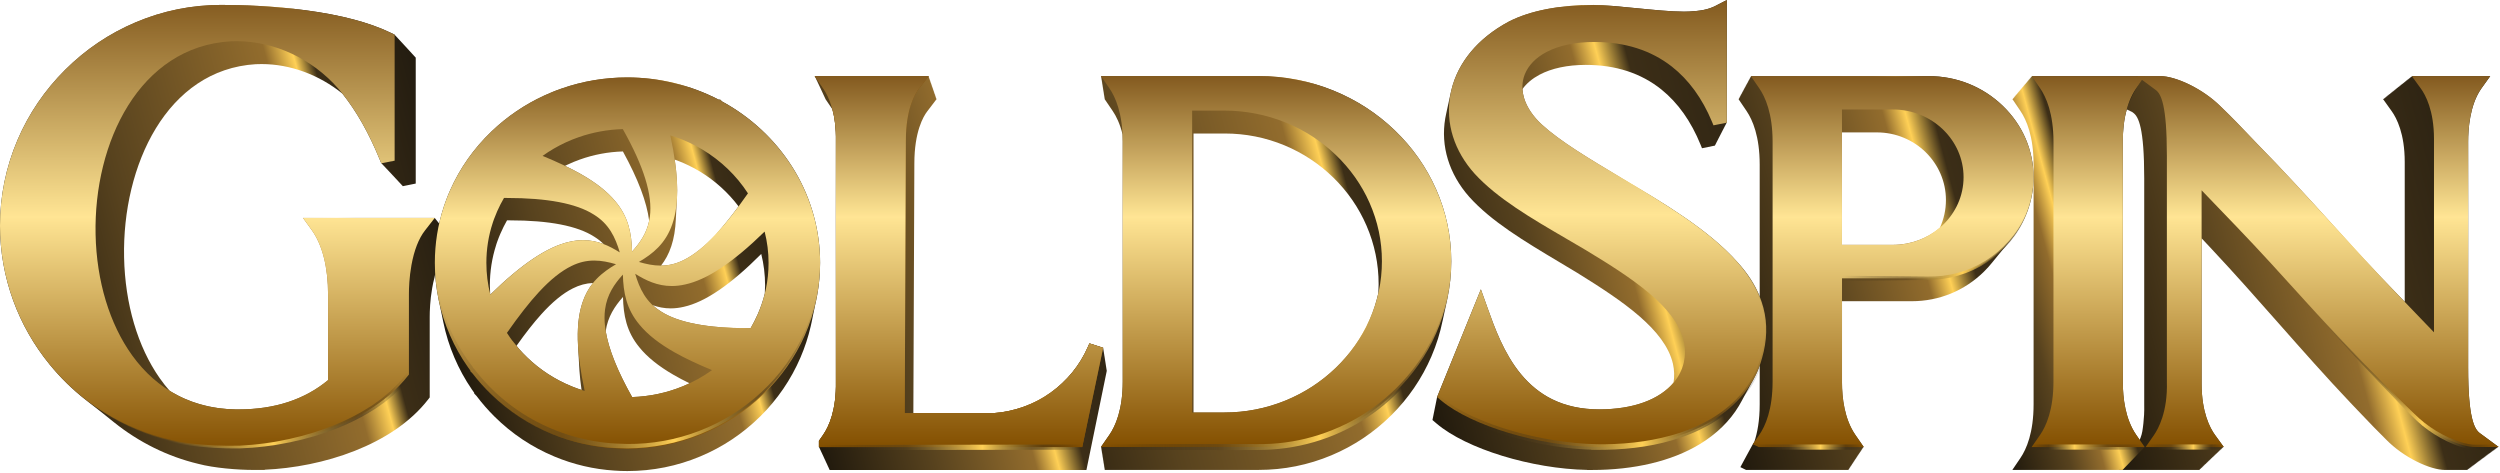
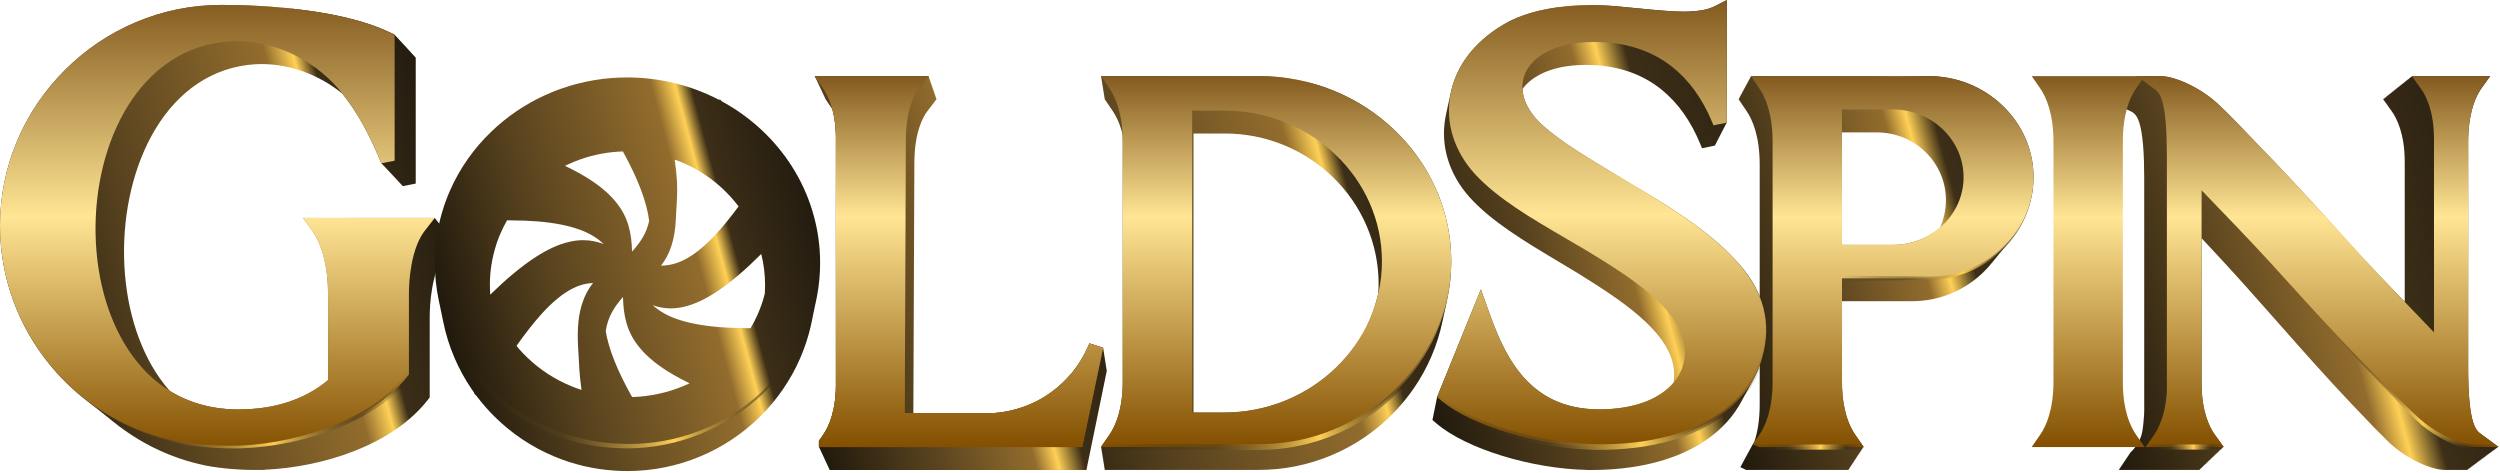
<svg xmlns="http://www.w3.org/2000/svg" width="1449" height="274" viewBox="0 0 1449 274" fill="none">
  <g clip-path="url(#clip0_393_8247)">
    <path d="M1160.72 61.26C1149.22 50.2 1133.99 44.11 1117.86 44.11H1014.79L1014.98 44.38H1014.64L1014.83 44.64H1014.5L1014.68 44.91H1014.35L1014.54 45.18H1014.21L1014.39 45.44H1014.06L1014.25 45.71H1013.91L1014.1 45.97H1013.77L1013.95 46.24H1013.63L1013.81 46.5H1013.49L1013.67 46.77H1013.33L1013.52 47.04H1013.19L1013.37 47.3H1013.05L1013.24 47.56H1012.91L1013.09 47.83H1012.77L1012.95 48.1H1012.62L1012.8 48.36H1012.47L1012.65 48.63H1012.33L1012.51 48.89H1012.19L1012.37 49.16H1012.03L1012.22 49.43H1011.89L1012.07 49.69H1011.75L1011.93 49.96H1011.61L1011.79 50.22H1011.47L1011.65 50.49H1011.31L1011.49 50.75H1011.17L1011.35 51.02H1011.04L1011.22 51.29H1010.9L1011.08 51.55H1010.75L1010.93 51.81H1010.6L1010.78 52.08H1010.46L1010.64 52.35H1010.31L1010.49 52.61H1010.18L1010.36 52.88H1010.03L1010.21 53.14H1009.88L1010.06 53.41H1009.75L1009.93 53.68H1009.6L1009.78 53.94H1009.47L1009.65 54.21H1009.32L1009.5 54.47H1009.17L1009.35 54.74H1009.03L1009.21 55H1008.89L1009.07 55.27H1008.75L1008.93 55.54H1008.6L1008.78 55.8H1008.46L1008.64 56.07H1008.32L1008.5 56.33H1008.17L1008.35 56.6H1008.04L1008.22 56.86H1007.9L1008.08 57.13H1007.75L1007.93 57.4H1007.61L1012.34 64.39C1015.8 69.52 1019.92 79.06 1019.92 95.41V234.37C1019.92 243.77 1018.56 250.91 1016.75 256.26L1015.92 257.46H1015.95L1015.77 257.73H1015.8L1015.62 257.99H1015.65L1015.48 258.25L1015.51 258.27L1015.33 258.52H1015.36L1015.19 258.79H1015.22L1015.04 259.05H1015.07L1014.9 259.32H1014.93L1014.75 259.58L1014.78 259.6L1014.61 259.85H1014.64L1014.46 260.11L1014.49 260.13L1014.32 260.38L1014.35 260.4L1014.17 260.65H1014.2L1014.03 260.91H1014.06L1013.88 261.18H1013.91L1013.74 261.44L1013.76 261.46L1013.59 261.71H1013.62L1013.45 261.97L1013.48 261.99L1013.3 262.24H1013.33L1013.15 262.5L1013.18 262.52L1013.01 262.77H1013.04L1012.87 263.04H1012.9L1012.73 263.3H1012.75L1012.58 263.57H1012.61L1012.43 263.83L1012.46 263.85L1012.29 264.1H1012.32L1012.15 264.36L1012.18 264.38L1012 264.63H1012.03L1011.86 264.9H1011.89L1011.72 265.16L1011.75 265.18L1011.57 265.43H1011.6L1011.43 265.69L1011.46 265.71L1011.29 265.96H1011.31L1011.14 266.22L1011.17 266.24L1010.99 266.49L1011.02 266.51L1010.86 266.75L1010.88 266.77L1010.71 267.02L1010.74 267.04L1010.57 267.29H1010.59L1010.42 267.55L1010.45 267.57L1010.28 267.82H1010.31L1010.14 268.08L1010.17 268.1L1009.99 268.35H1010.02L1009.85 268.61L1009.88 268.63L1009.71 268.88H1009.73L1009.56 269.15H1009.59L1009.42 269.41H1009.45L1009.28 269.67L1009.31 269.69L1009.14 269.94L1009.17 269.96L1009 270.21H1009.02L1008.85 270.47L1008.88 270.49L1008.71 270.74L1012.04 272.39H1071.46L1071.28 272.13H1071.63L1071.45 271.86H1071.81L1071.63 271.59H1071.98L1071.8 271.33H1072.15L1071.97 271.06H1072.33L1072.15 270.8H1072.5L1072.32 270.53H1072.68L1072.49 270.26H1072.86L1072.68 270H1073.03L1072.85 269.73H1073.21L1073.03 269.47H1073.38L1073.2 269.2H1073.55L1073.37 268.94H1073.74L1073.56 268.67H1073.9L1073.72 268.4H1074.08L1073.9 268.14H1074.25L1074.07 267.88H1074.42L1074.24 267.61H1074.6L1074.42 267.34H1074.77L1074.59 267.08H1074.95L1074.77 266.81H1075.13L1074.94 266.54H1075.3L1075.12 266.28H1075.49L1075.3 266.01H1075.66L1075.48 265.75H1075.83L1075.65 265.48H1075.99L1075.81 265.22H1076.18L1075.99 264.95H1076.35L1076.17 264.69H1076.53L1076.35 264.42H1076.71L1076.53 264.15H1076.88L1076.7 263.89H1077.07L1076.89 263.62H1077.24L1077.06 263.36H1077.42L1077.23 263.09H1077.6L1077.42 262.83H1077.78L1077.59 262.56H1077.95L1077.76 262.29H1078.13L1077.94 262.03H1078.3L1078.11 261.77H1078.47L1078.29 261.5H1078.66L1078.48 261.23H1078.83L1078.65 260.97H1079.01L1078.82 260.7H1079.18L1079 260.44H1079.37L1079.18 260.17H1079.54L1079.36 259.9H1079.72L1079.54 259.64H1079.9L1079.71 259.37H1080.08L1079.89 259.11H1080.26L1075.39 252.1C1068.97 242.85 1067.63 230.47 1067.63 221.72V174.58H1108.13C1123.86 174.58 1138.7 168.49 1149.93 157.42C1151.71 155.67 1153.36 153.83 1154.88 151.91C1155.12 151.62 1155.36 151.32 1155.6 151.02C1155.71 150.88 1155.82 150.75 1155.93 150.61C1155.96 150.58 1155.99 150.54 1156.02 150.51C1156.27 150.21 1156.52 149.9 1156.77 149.59C1157.13 149.16 1157.49 148.72 1157.84 148.28C1157.85 148.28 1157.86 148.25 1157.87 148.24C1157.94 148.15 1158.02 148.05 1158.1 147.96C1158.26 147.76 1158.42 147.57 1158.58 147.37C1158.64 147.3 1158.7 147.22 1158.77 147.14C1158.78 147.12 1158.8 147.1 1158.82 147.07C1159.19 146.64 1159.55 146.2 1159.91 145.75C1160.01 145.63 1160.11 145.5 1160.22 145.37C1160.39 145.15 1160.57 144.94 1160.74 144.73C1160.77 144.7 1160.79 144.67 1160.82 144.63C1161.15 144.24 1161.48 143.85 1161.8 143.45C1162.14 143.05 1162.46 142.65 1162.79 142.25C1162.92 142.09 1163.06 141.92 1163.2 141.75C1163.41 141.49 1163.63 141.24 1163.84 140.97C1163.89 140.92 1163.94 140.86 1163.99 140.8C1164.09 140.68 1164.19 140.56 1164.29 140.43C1164.5 140.18 1164.71 139.93 1164.92 139.68C1165.05 139.52 1165.18 139.36 1165.31 139.2C1173.95 128.84 1178.64 116.1 1178.64 102.7C1178.64 87.08 1172.28 72.37 1160.72 61.26ZM1124.4 131.92C1117.15 138.14 1107.57 141.92 1097.09 141.92H1067.62V76.74H1087.88C1109.92 76.74 1127.86 94.34 1127.86 115.97C1127.86 121.64 1126.62 127.04 1124.4 131.91V131.92Z" fill="url(#paint0_linear_393_8247)" />
    <path d="M1447.87 259.37H1447.14L1447.5 259.63H1446.77L1447.14 259.9H1446.42L1446.78 260.16H1446.06L1446.42 260.43H1445.7L1446.05 260.69H1445.33L1445.7 260.96H1444.98L1445.34 261.22H1444.61L1444.97 261.49H1444.25L1444.61 261.76H1443.9L1444.25 262.02H1443.55L1443.9 262.29H1443.16L1443.52 262.55H1442.82L1443.17 262.82H1442.46L1442.82 263.08H1442.09L1442.45 263.35H1441.75L1442.1 263.62H1441.37L1441.73 263.88H1441L1441.36 264.15H1440.66L1441.01 264.41H1440.3L1440.66 264.68H1439.94L1440.3 264.94H1439.59L1439.95 265.21H1439.21L1439.57 265.48H1438.87L1439.23 265.74H1438.5L1438.86 266.01H1438.15L1438.51 266.27H1437.8L1438.16 266.54H1437.44L1437.8 266.81H1437.08L1437.44 267.07H1436.74L1437.09 267.33H1436.38L1436.74 267.6H1436.03L1436.38 267.87H1435.66L1436.01 268.13H1435.3L1435.66 268.4H1434.95L1435.31 268.66H1434.6L1434.95 268.93H1434.25L1434.6 269.19H1433.88L1434.24 269.46H1433.53L1433.88 269.73H1433.18L1433.53 269.99H1432.81L1433.17 270.26H1432.48L1432.83 270.52H1432.11L1432.46 270.79H1431.76L1432.12 271.06H1431.4L1431.76 271.32H1431.04L1431.39 271.58H1430.7L1431.05 271.85H1430.34L1430.69 272.12H1429.98L1430.33 272.38H1417.08H1417.09C1412.89 272.39 1406.93 270.61 1400.74 267.52C1394.16 264.24 1387.94 259.78 1383.21 254.97C1377.51 249.35 1373.9 245.58 1366.74 238.07L1362.25 233.36C1348.02 218.35 1334.11 202.6 1320.66 187.36L1320.55 187.24C1308.12 173.16 1295.28 158.62 1282.22 144.7L1276.05 138.11V222.35C1276.05 238.94 1280.88 248.05 1283.76 252.01L1288.91 259.09H1288.43L1288.63 259.36H1288.15L1288.35 259.62H1287.87L1288.06 259.89H1287.59L1287.78 260.15H1287.31L1287.5 260.42H1287.02L1287.22 260.68H1286.74L1286.94 260.95H1286.46L1286.65 261.22H1286.19L1286.38 261.48H1285.9L1286.09 261.75H1285.62L1285.81 262.01H1285.34L1285.53 262.28H1285.05L1285.24 262.55H1284.78L1284.97 262.81H1284.5L1284.69 263.08H1284.21L1284.41 263.34H1283.94L1284.13 263.61H1283.65L1283.84 263.87H1283.37L1283.56 264.14H1283.09L1283.28 264.41H1282.81L1283 264.67H1282.53L1282.72 264.93H1282.26L1282.45 265.2H1281.98L1282.17 265.47H1281.7L1281.89 265.73H1281.42L1281.61 266H1281.14L1281.33 266.26H1280.87L1281.06 266.53H1280.58L1280.78 266.8H1280.31L1280.5 267.06H1280.03L1280.22 267.33H1279.76L1279.95 267.59H1279.48L1279.67 267.86H1279.2L1279.39 268.12H1278.92L1279.11 268.39H1278.64L1278.83 268.66H1278.37L1278.56 268.92H1278.09L1278.28 269.18H1277.81L1278 269.45H1277.53L1277.72 269.72H1277.26L1277.45 269.98H1276.97L1277.16 270.25H1276.71L1276.9 270.51H1276.43L1276.62 270.78H1276.15L1276.35 271.05H1275.88L1276.06 271.31H1275.6L1275.78 271.58H1275.32L1275.51 271.84H1275.04L1275.23 272.11H1274.76L1274.95 272.37H1228.04L1234.85 262.2C1236.62 260.55 1239.08 257.8 1240.64 253.78C1241.64 251.21 1241.89 249.11 1242.32 245.26C1242.63 242.55 1242.89 238.88 1242.79 234.49V103.32C1242.79 73.95 1239.44 67.65 1236.52 65.45L1235.8 64.91L1226.78 60.64L1238.59 44.11H1252.16C1256.47 44.11 1262.58 45.88 1268.92 48.97C1275.66 52.26 1282.05 56.72 1286.9 61.53C1293.92 68.27 1297.82 72.36 1308.07 83.15C1322.89 98.23 1337.27 114.02 1351.18 129.29C1363.86 143.23 1376.98 157.64 1390.42 171.47L1393.78 174.96V93.82C1393.78 77.45 1389.07 68.41 1386.26 64.49L1381.19 57.39H1381.72L1381.53 57.13H1382.05L1381.86 56.86H1382.38L1382.18 56.59H1382.71L1382.52 56.33H1383.04L1382.85 56.07H1383.37L1383.18 55.8H1383.71L1383.52 55.53H1384.02L1383.83 55.27H1384.37L1384.18 55H1384.69L1384.5 54.74H1385.02L1384.83 54.47H1385.36L1385.17 54.2H1385.68L1385.49 53.94H1386.02L1385.83 53.67H1386.35L1386.15 53.41H1386.67L1386.48 53.14H1387.01L1386.82 52.88H1387.34L1387.15 52.61H1387.68L1387.48 52.34H1388L1387.81 52.08H1388.34L1388.15 51.81H1388.67L1388.47 51.55H1388.99L1388.8 51.28H1389.32L1389.13 51.02H1389.67L1389.48 50.75H1389.99L1389.79 50.48H1390.33L1390.14 50.22H1390.66L1390.47 49.95H1390.98L1390.79 49.69H1391.32L1391.13 49.42H1391.65L1391.46 49.16H1391.99L1391.8 48.89H1392.34L1392.15 48.63H1392.66L1392.47 48.36H1393.01L1392.82 48.09H1393.33L1393.14 47.83H1393.67L1393.47 47.56H1394.01L1393.82 47.3H1394.34L1394.15 47.03H1394.67L1394.48 46.77H1395.02L1394.82 46.5H1395.35L1395.16 46.23H1395.68L1395.49 45.97H1396.02L1395.82 45.7H1396.36L1396.17 45.44H1396.69L1396.5 45.17H1397.02L1396.83 44.91H1397.37L1397.17 44.64H1397.7L1397.51 44.38H1398.05L1397.85 44.11H1443.34L1438.6 50.71L1438.18 51.3L1437.8 51.86C1431.49 61.23 1430.55 74.84 1430.55 82.12V213.17C1430.55 242.34 1434.16 248.73 1437.3 251.05L1448.24 259.1H1447.51L1447.87 259.37Z" fill="url(#paint1_linear_393_8247)" />
    <path d="M641.42 214.83L641.47 214.59L641.37 214.56L641.42 214.32L641.33 214.29L641.38 214.06L641.29 214.03L641.34 213.8L641.24 213.77L641.29 213.53L641.21 213.51L641.26 213.26L641.16 213.23L641.21 213L641.12 212.97L641.17 212.73L641.08 212.71L641.13 212.47L641.04 212.44L641.09 212.2L641 212.17L641.05 211.94L640.95 211.91L641 211.67L640.92 211.64L640.97 211.4L640.88 211.37L640.92 211.14L640.83 211.11L640.88 210.87L640.8 210.84L640.84 210.61L640.75 210.58L640.8 210.34L640.71 210.31L640.76 210.07L640.66 210.04L640.71 209.81L640.63 209.78L640.68 209.55L640.58 209.51L640.63 209.28L640.53 209.25L640.58 209.01L640.5 208.99L640.55 208.75L640.47 208.72L640.52 208.48L640.41 208.45L640.46 208.22L640.37 208.19L640.42 207.95L640.34 207.92L640.39 207.69L640.29 207.65L640.34 207.42L640.25 207.39L640.3 207.15L640.21 207.12L640.26 206.89L640.17 206.86L640.22 206.62L640.12 206.59L640.17 206.36L640.07 206.33L640.12 206.09L640.04 206.07L640.09 205.83L640 205.8L640.05 205.56L639.96 205.53L640.01 205.3L639.91 205.27L639.96 205.03L639.87 205L639.92 204.76L639.83 204.73L639.88 204.5L639.79 204.47L639.84 204.23L639.75 204.2L639.8 203.97L639.7 203.93L639.75 203.7L639.65 203.67L639.7 203.44L639.62 203.41L639.67 203.17L639.58 203.14L639.63 202.9L639.54 202.87L639.59 202.64L639.49 202.61L639.54 202.37L639.45 202.34L639.5 202.11L639.41 202.08L639.46 201.84L639.36 201.81L639.41 201.58L631.44 199.02L630.46 201.25C625.86 211.72 618.43 220.82 608.99 227.55C599.34 234.44 587.96 238.54 576.08 239.43H529.38L529.96 94.77C529.96 76.34 535.15 67.53 537.39 64.6L542.88 57.39H542.6L542.8 57.12H542.5L542.71 56.85H542.41L542.61 56.59H542.32L542.52 56.33H542.23L542.43 56.06H542.14L542.34 55.79H542.05L542.25 55.53H541.95L542.16 55.26H541.86L542.07 55H541.77L541.98 54.73H541.68L541.88 54.47H541.59L541.79 54.2H541.5L541.71 53.93H541.41L541.61 53.67H541.31L541.52 53.4H541.23L541.43 53.14H541.14L541.34 52.87H541.04L541.25 52.6H540.95L541.15 52.34H540.86L541.07 52.07H540.77L540.97 51.81H540.67L540.88 51.54H540.58L540.79 51.28H540.5L540.7 51.01H540.4L540.6 50.74H540.31L540.51 50.48H540.22L540.42 50.22H540.12L540.33 49.95H540.03L540.24 49.68H539.94L540.15 49.42H539.85L540.05 49.15H539.76L539.96 48.89H539.66L539.87 48.62H539.57L539.78 48.36H539.48L539.68 48.09H539.39L539.59 47.82H539.29L539.5 47.56H539.2L539.41 47.29H539.11L539.32 47.03H539.02L539.22 46.76H538.93L539.14 46.49H538.83L539.04 46.23H538.74L538.94 45.97H538.64L538.85 45.7H538.56L538.76 45.43H538.46L538.67 45.17H538.36L538.57 44.9H538.28L538.48 44.64H538.19L538.39 44.37H538.09L538.3 44.11H472.2L472.38 44.37H472.32L472.51 44.64H472.45L472.63 44.9H472.57L472.76 45.17H472.7L472.88 45.43H472.83L473.01 45.7H472.95L473.13 45.97H473.07L473.26 46.23H473.2L473.38 46.49H473.33L473.51 46.76H473.45L473.63 47.03H473.58L473.76 47.29H473.7L473.89 47.56H473.82L474.01 47.82H473.95L474.13 48.09H474.08L474.26 48.36H474.2L474.38 48.62H474.32L474.51 48.89H474.45L474.64 49.15H474.58L474.76 49.42H474.7L474.88 49.68H474.83L475.01 49.95H474.95L475.13 50.22H475.08L475.26 50.48H475.2L475.38 50.74H475.32L475.51 51.01H475.46L475.64 51.28H475.57L475.75 51.54H475.7L475.88 51.81H475.82L476 52.07H475.95L476.13 52.34H476.06L476.25 52.6H476.19L476.38 52.87H476.32L476.5 53.14H476.45L476.63 53.4H476.56L476.75 53.67H476.69L476.87 53.93H476.82L477 54.2H476.93L477.12 54.47H477.06L477.24 54.73H477.18L477.36 55H477.31L477.49 55.26H477.43L477.61 55.53H477.55L477.73 55.79H477.68L477.86 56.06H477.8L477.98 56.33H477.92L478.1 56.59H478.05L478.23 56.85H478.17L478.35 57.12H478.3L478.48 57.39H478.41L482.49 63.4C483.78 68.3 484.62 74.43 484.49 82.05V221.16C484.76 237.49 480.59 247 477.05 252.1L474.65 255.55V259.11H474.77V259.37H474.9V259.63H475.02V259.9H475.15V260.17H475.27V260.44H475.4V260.71H475.52V260.97H475.65V261.24H475.77V261.5H475.89V261.77H476.02V262.04H476.14V262.3H476.27V262.57H476.39V262.83H476.51V263.1H476.64V263.37H476.76V263.63H476.88V263.89H477.01V264.16H477.13V264.43H477.26V264.69H477.38V264.96H477.5V265.22H477.63V265.49H477.75V265.75H477.87V266.02H477.99V266.29H478.12V266.55H478.24V266.82H478.36V267.08H478.49V267.35H478.61V267.61H478.73V267.88H478.85V268.15H478.98V268.41H479.1V268.68H479.22V268.94H479.35V269.21H479.47V269.48H479.59V269.74H479.71V270H479.83V270.27H479.96V270.54H480.08V270.8H480.2V271.07H480.32V271.33H480.45V271.6H480.57V271.86H480.69V272.13H480.81V272.4H629.69L641.5 214.87L641.42 214.84V214.83Z" fill="url(#paint2_linear_393_8247)" />
    <path d="M1023.7 190.87C1023.54 182.61 1021.53 176.04 1019.91 171.92C1017.11 165.01 1012.77 158.32 1006.85 151.77C990.37 133.25 964.48 117.83 939.45 102.93C921.4 92.18 904.34 82.02 893.5 72.08C888.48 67.41 884.99 62.2 883.39 56.99C882.84 55.2 882.51 53.4 882.41 51.62C884.76 48.37 888.1 45.55 892.28 43.32C899.3 39.58 908.57 37.61 919.11 37.61C936.45 37.61 951.21 42.42 962.98 51.9C972.54 59.6 980.17 70.36 985.65 83.87L986.48 85.92L994.01 84.38V84.14L994.16 84.11V83.88L994.29 83.85V83.61L994.43 83.58V83.34L994.57 83.32V83.08L994.69 83.05V82.81L994.83 82.78V82.55L994.97 82.52V82.28L995.1 82.25V82.02L995.24 81.99V81.75L995.37 81.72V81.49L995.5 81.46V81.22L995.65 81.19V80.95L995.78 80.92V80.69L995.91 80.66V80.42L996.05 80.4V80.15L996.17 80.13V79.9L996.33 79.86V79.63L996.46 79.6V79.36L996.6 79.33V79.09L996.73 79.07V78.83L996.87 78.8V78.56L997 78.54V78.3L997.13 78.27V78.03L997.28 78V77.77L997.42 77.74V77.5L997.55 77.47V77.23L997.69 77.21V76.97L997.83 76.94V76.7L997.96 76.67V76.44L998.1 76.41V76.17L998.23 76.15V75.9L998.37 75.88V75.64L998.5 75.61V75.38L998.66 75.35V75.1L998.78 75.08V74.84L998.92 74.82V74.58L999.06 74.55V74.31L999.2 74.29V74.05L999.34 74.02V73.78L999.47 73.75V73.52L999.6 73.49V73.25L999.75 73.22V72.98L999.89 72.96V72.72L1000.03 72.69V72.45L1000.16 72.42V72.19L1000.3 72.16V71.92L1000.44 71.9V71.65L1000.57 71.63V71.39L1000.71 71.36V71.13L1000.86 71.1V0L994.35 3.37C989.92 5.66 985.25 6.33 979.15 6.67C978.23 6.72 977.18 6.75 976.03 6.75C968.66 6.75 958.17 5.7 948.01 4.69C938.56 3.75 929.62 2.87 923.67 2.87C903.82 2.87 886.85 6.19 874.59 12.47L874.53 12.5C856.75 22 845.01 36.08 841.16 52.4C840.99 53.08 840.83 53.76 840.69 54.44C840.63 54.72 840.57 54.99 840.52 55.27C840.44 55.6 840.37 55.92 840.3 56.25C840.28 56.34 840.26 56.43 840.25 56.52C840.24 56.52 840.24 56.55 840.23 56.57C840.09 57.16 839.96 57.76 839.84 58.35C839.83 58.41 839.81 58.47 839.8 58.53C839.72 58.88 839.65 59.22 839.58 59.57C839.54 59.75 839.49 59.93 839.46 60.11C839.42 60.28 839.38 60.45 839.34 60.63C839.32 60.75 839.29 60.87 839.26 60.99C839.1 61.66 838.96 62.34 838.82 63.02C838.79 63.18 838.75 63.34 838.72 63.49C838.65 63.8 838.58 64.11 838.52 64.42C838.4 64.94 838.29 65.45 838.19 65.97C837.99 66.86 837.81 67.74 837.66 68.64C834.93 84.67 839.84 100.78 851.52 114.04C864.41 128.4 883.5 139.8 903.73 151.88L903.88 151.97C907.27 153.99 910.77 156.08 914.17 158.14C940.79 174.63 965.06 191.07 969.63 210.8C970.46 214.52 970.57 218.23 969.99 221.78C961.59 231.78 946.31 237.27 926.83 237.27C916.62 237.27 907.44 235.29 899.55 231.38C892.79 228.03 886.71 223.12 881.49 216.8C871.61 204.85 866.2 189.72 862.24 178.68L858.31 167.68L832.92 230.15L832.96 230.18L832.86 230.42L832.9 230.45L832.81 230.68L832.85 230.72L832.76 230.95L832.8 230.98L832.7 231.21L832.74 231.25L832.65 231.48L832.69 231.51L832.6 231.75L832.63 231.78L832.54 232.01L832.58 232.04L832.48 232.27L832.52 232.31L832.43 232.54L832.47 232.58L832.38 232.81L832.42 232.84L832.32 233.07L832.36 233.1L832.27 233.34L832.31 233.37L832.22 233.6L832.25 233.64L832.16 233.87L832.2 233.9L832.11 234.13L832.15 234.17L832.06 234.4L832.09 234.43L832 234.67L832.04 234.7L831.94 234.93L831.98 234.96L831.89 235.2L831.93 235.23L831.84 235.46L831.88 235.5L831.78 235.73L831.82 235.76L831.73 236L831.77 236.03L831.68 236.26L831.71 236.29L831.62 236.52L831.66 236.56L831.57 236.79L831.61 236.83L831.51 237.06L831.55 237.09L831.46 237.32L831.5 237.35L831.41 237.59L831.44 237.62L831.35 237.85L831.39 237.89L831.3 238.12L831.34 238.15L831.25 238.38L831.29 238.42L831.19 238.65L831.23 238.69L831.14 238.92L831.18 238.95L831.08 239.18L831.12 239.22L831.03 239.45L831.07 239.48L830.97 239.71L831.02 239.75L830.93 239.98L830.96 240.01L830.87 240.25L830.91 240.28L830.82 240.51L830.86 240.54L830.76 240.77L830.81 240.81L830.71 241.04L830.75 241.08L830.66 241.31L830.7 241.34L830.6 241.57L830.64 241.61L830.55 241.84L830.59 241.87L830.49 242.1L830.54 242.14L830.44 242.37L830.49 242.4L830.39 242.63L830.43 242.67L830.34 242.9L830.38 242.93L830.29 243.17L830.32 243.2L830.23 243.43L832.68 245.52C849.92 260.18 887.78 271.75 919.95 272.36V272.4H922.6C947.23 272.4 968.76 267.29 984.85 257.63C994.83 251.64 1002.6 244.05 1007.86 235.27C1008.47 234.28 1009.04 233.26 1009.58 232.23C1009.7 232.01 1009.82 231.78 1009.94 231.56C1010.04 231.37 1010.14 231.17 1010.24 230.98C1010.31 230.86 1010.38 230.73 1010.45 230.61C1010.52 230.46 1010.6 230.32 1010.67 230.17C1010.78 229.98 1010.88 229.8 1010.98 229.61C1011.05 229.48 1011.12 229.34 1011.19 229.21C1011.42 228.81 1011.64 228.4 1011.86 227.99C1011.96 227.81 1012.06 227.63 1012.16 227.45C1012.21 227.35 1012.26 227.25 1012.32 227.14C1012.34 227.1 1012.37 227.05 1012.39 227C1012.56 226.71 1012.72 226.41 1012.89 226.11C1012.91 226.06 1012.94 226.01 1012.97 225.96C1013.02 225.86 1013.08 225.76 1013.13 225.66C1013.21 225.51 1013.29 225.36 1013.37 225.22C1013.43 225.1 1013.49 224.99 1013.55 224.88C1013.62 224.75 1013.69 224.63 1013.76 224.5C1013.99 224.09 1014.21 223.68 1014.43 223.26C1014.48 223.18 1014.52 223.11 1014.56 223.03C1014.61 222.93 1014.66 222.84 1014.72 222.74C1014.76 222.66 1014.81 222.57 1014.86 222.48C1014.95 222.32 1015.04 222.16 1015.13 221.99C1015.17 221.91 1015.22 221.82 1015.27 221.74L1015.45 221.41C1015.55 221.22 1015.65 221.03 1015.76 220.84C1015.89 220.6 1016.03 220.35 1016.16 220.1C1016.22 220 1016.27 219.9 1016.33 219.8C1017.73 217.26 1018.93 214.63 1019.91 211.91C1021.61 207.58 1023.88 200.21 1023.7 190.87Z" fill="url(#paint3_linear_393_8247)" />
-     <path d="M1240.25 255.09L1243.03 259.1L1232.08 270.45L1230.98 271.59L1230.72 271.86L1230.21 272.39H1166.34L1171.09 265.37C1174.55 260.27 1178.67 250.75 1178.67 234.36V95.4C1178.67 79.05 1174.55 69.51 1171.09 64.39L1166.36 57.39H1166.77L1166.59 57.13H1166.99L1166.81 56.86H1167.22L1167.04 56.59H1167.43L1167.25 56.33H1167.65L1167.47 56.07H1167.88L1167.69 55.8H1168.09L1167.91 55.53H1168.32L1168.14 55.27H1168.54L1168.36 55H1168.76L1168.58 54.74H1168.99L1168.81 54.47H1169.21L1169.03 54.21H1169.44L1169.26 53.94H1169.65L1169.47 53.67H1169.88L1169.7 53.41H1170.1L1169.92 53.14H1170.32L1170.14 52.88H1170.55L1170.37 52.61H1170.77L1170.59 52.34H1170.99L1170.81 52.08H1171.21L1171.03 51.81H1171.44L1171.26 51.55H1171.67L1171.49 51.28H1171.89L1171.71 51.02H1172.12L1171.94 50.75H1172.33L1172.15 50.48H1172.56L1172.38 50.22H1172.78L1172.6 49.96H1173.01L1172.83 49.69H1173.23L1173.05 49.42H1173.46L1173.28 49.16H1173.69L1173.5 48.89H1173.9L1173.72 48.63H1174.13L1173.95 48.36H1174.36L1174.18 48.09H1174.59L1174.4 47.83H1174.81L1174.63 47.56H1175.04L1174.85 47.3H1175.26L1175.08 47.03H1175.48L1175.3 46.77H1175.71L1175.53 46.5H1175.94L1175.75 46.23H1176.16L1175.98 45.97H1176.39L1176.21 45.71H1176.62L1176.43 45.44H1176.84L1176.66 45.17H1177.06L1176.88 44.91H1177.3L1177.11 44.64H1177.52L1177.34 44.38H1177.75L1177.57 44.11H1243.04C1241.11 46.57 1239 49.62 1237.02 53.28C1235.17 56.68 1233.82 59.88 1232.83 62.67C1232.06 65.5 1231.33 68.8 1230.9 72.52C1230.53 75.73 1230.4 78.79 1230.4 81.5V221.72C1230.4 230.47 1231.75 242.85 1238.17 252.1L1240.25 255.09Z" fill="url(#paint4_linear_393_8247)" />
-     <path d="M263.33 140.69C262.9 141.05 262.44 141.46 261.95 141.93C261.79 142.07 261.64 142.23 261.48 142.38C261.32 142.54 261.15 142.7 260.99 142.87C260.26 143.61 259.5 144.45 258.75 145.4C258.51 145.69 258.28 145.98 258.06 146.29C257.99 146.38 257.92 146.47 257.85 146.57C257.56 146.96 257.28 147.36 257 147.79C256.74 148.18 256.48 148.58 256.23 149C256.2 149.04 256.18 149.09 256.16 149.13C253.9 152.89 252.77 156.46 252.17 159.14C252.04 159.73 251.94 160.27 251.85 160.77C251.33 162.72 250.87 164.8 250.49 167C249.25 174.08 249.06 180.43 249.06 183.58V230.35L248.12 231.57C227.55 258.1 186.84 270.84 153.36 272.25L153.48 272.38H147.16C138 272.39 124 271.27 114.89 268.84C97.18 264.62 80.5 256.33 66.13 244.8C65.98 244.69 65.84 244.57 65.7 244.46C65.6 244.38 65.51 244.3 65.41 244.22C65.33 244.16 65.24 244.09 65.16 244.02C65.05 243.94 64.95 243.85 64.85 243.77C64.62 243.59 64.38 243.4 64.15 243.21C64.05 243.13 63.94 243.04 63.84 242.96C63.7 242.85 63.57 242.74 63.43 242.63C63.34 242.56 63.24 242.48 63.15 242.4C62.95 242.25 62.75 242.09 62.56 241.93C62.43 241.83 62.3 241.72 62.17 241.62C62.09 241.55 62 241.48 61.91 241.41C61.74 241.27 61.57 241.14 61.4 241C61.31 240.93 61.23 240.86 61.14 240.79C61.08 240.74 61.02 240.69 60.95 240.64C60.58 240.35 60.22 240.05 59.85 239.76C59.74 239.67 59.64 239.59 59.53 239.5C59.39 239.39 59.24 239.27 59.1 239.16C59 239.09 58.91 239.01 58.82 238.93C58.73 238.86 58.64 238.79 58.55 238.72C58.4 238.61 58.26 238.49 58.11 238.37C58.02 238.3 57.94 238.23 57.85 238.16C57.74 238.08 57.64 238 57.54 237.92C57.2 237.65 56.86 237.38 56.53 237.11L56.11 236.78C56.03 236.71 55.96 236.65 55.88 236.59C55.76 236.5 55.65 236.41 55.53 236.32C55.41 236.23 55.29 236.13 55.17 236.04C55.04 235.93 54.91 235.83 54.78 235.72C54.68 235.65 54.59 235.57 54.49 235.5C54.39 235.41 54.28 235.33 54.18 235.25C53.94 235.06 53.71 234.88 53.48 234.69C53.39 234.62 53.3 234.54 53.2 234.47C52.98 234.3 52.76 234.12 52.54 233.95C52.41 233.84 52.28 233.74 52.15 233.64C51.93 233.46 51.71 233.29 51.48 233.11C51.39 233.04 51.29 232.96 51.2 232.89C50.98 232.72 50.76 232.54 50.54 232.37C50.39 232.25 50.23 232.13 50.08 232C49.97 231.92 49.87 231.84 49.76 231.76C42.04 225.75 34.97 218.86 28.73 211.2C19.65 200.05 12.56 187.61 7.67 174.22C2.59 160.3 0 145.69 0 130.79C0 113.58 3.43 96.85 10.19 81.05C16.7 65.84 26 52.16 37.84 40.39C49.65 28.64 63.36 19.4 78.61 12.94C94.39 6.24 111.07 2.85 128.2 2.85C140.04 2.85 158.19 3.4 177.42 5.98C197.65 8.7 214.07 13.04 226.2 18.87L228.73 20.08V20.23L228.99 20.35V20.49L229.23 20.61V20.76L229.48 20.88V21.02L229.73 21.14V21.29L229.97 21.41V21.55L230.22 21.67V21.82L230.47 21.94V22.09L230.71 22.21V22.35L230.96 22.47V22.61L231.2 22.73V22.88L231.45 23V23.15L231.7 23.26V23.41L231.94 23.53V23.67L232.19 23.8V23.94L232.44 24.06V24.21L232.68 24.33V24.47L232.93 24.59V24.74L233.18 24.86V25L233.42 25.12V25.27L233.67 25.39V25.54L233.91 25.65V25.8L234.15 25.92V26.07L234.4 26.19V26.33L234.65 26.45V26.6L234.89 26.72V26.87L235.13 26.98V27.13L235.38 27.25V27.39L235.63 27.51V27.66L235.87 27.78V27.93L236.11 28.05V28.19L236.36 28.31V28.46L236.59 28.57V28.72L236.84 28.84V28.99L237.09 29.11V29.25L237.34 29.37V29.53L237.57 29.64V29.78L237.82 29.9V30.05L238.07 30.17V30.32L238.31 30.44V30.59L238.54 30.7V30.85L238.78 30.97V31.12L239.03 31.23V31.37L239.28 31.5V31.65L239.52 31.76V31.91L239.76 32.03V32.18L240 32.3V32.44L240.24 32.56V32.7L240.49 32.82V32.98L240.73 33.09V33.24L240.96 33.36V106.39L233.42 107.92L233.3 107.63L233.17 107.66L233.06 107.36L232.93 107.39L232.82 107.1L232.68 107.12L232.57 106.83L232.44 106.86L232.32 106.57L232.19 106.59L232.07 106.3L231.94 106.33L231.83 106.04L231.7 106.06L231.58 105.77L231.44 105.8L231.33 105.5L231.2 105.53L231.08 105.24L230.96 105.26L230.84 104.98L230.72 105L230.6 104.71L230.47 104.73L230.36 104.44L230.22 104.47L230.1 104.17L229.96 104.2L229.85 103.91L229.73 103.93L229.61 103.64L229.48 103.67L229.36 103.38L229.22 103.41L229.11 103.11L228.97 103.14L228.86 102.85L228.74 102.87L228.62 102.58L228.49 102.61L228.37 102.32L228.24 102.34L228.12 102.05L228 102.08L227.88 101.78L227.74 101.81L227.62 101.52L227.49 101.55L227.37 101.25L227.24 101.28L227.13 100.99L227 101.01L226.88 100.72L226.74 100.75L226.63 100.46L226.5 100.48L226.38 100.19L226.25 100.22L226.13 99.93L226 99.95L225.88 99.66L225.75 99.68L225.63 99.39L225.51 99.42L225.39 99.13L225.26 99.16L225.14 98.86L225 98.89L224.88 98.6L224.76 98.62L224.64 98.33L224.5 98.36L224.39 98.07L224.25 98.09L224.13 97.8L224 97.83L223.88 97.54L223.75 97.56L223.63 97.27L223.5 97.3L223.38 97.01L223.25 97.03L223.13 96.74L223 96.77L222.88 96.48L222.75 96.5L222.63 96.21L222.5 96.24L222.38 95.95L222.25 95.97L222.13 95.68L222 95.71L221.88 95.42L221.75 95.44L221.63 95.15L221.5 95.17L221.38 94.88L221.25 94.91L221.13 94.62L220.99 94.65L220.14 92.59C213.79 77.12 206.67 64.53 198.44 54.24C184.95 43.36 168.25 37.13 151.64 37.13C150.61 37.13 149.56 37.15 148.52 37.2H148.28C96.71 40.33 70.82 95.87 71.92 149.13C72.48 176.18 79.82 201.07 92.6 219.23C94.41 221.82 96.33 224.24 98.34 226.51C109.49 233.42 122.37 237.08 136.57 237.28H138.34C159.18 237.28 176.6 231.56 190.16 220.3V171.06C190.16 155 186.89 141.98 180.72 133.39L175.64 126.33H251.99L252.2 126.59V126.61L252.4 126.85L252.43 126.89L252.61 127.12L252.66 127.18L252.83 127.39L252.89 127.47L253.03 127.65L253.11 127.75L253.25 127.92L253.33 128.03L253.45 128.18L253.55 128.3L253.67 128.45L253.77 128.59L253.87 128.71L253.99 128.87L254.08 128.98L254.22 129.15L254.29 129.24L254.44 129.43L254.49 129.51L257.28 133.04L263.32 140.68L263.33 140.69Z" fill="url(#paint5_linear_393_8247)" />
+     <path d="M263.33 140.69C262.9 141.05 262.44 141.46 261.95 141.93C261.79 142.07 261.64 142.23 261.48 142.38C261.32 142.54 261.15 142.7 260.99 142.87C260.26 143.61 259.5 144.45 258.75 145.4C258.51 145.69 258.28 145.98 258.06 146.29C257.99 146.38 257.92 146.47 257.85 146.57C257.56 146.96 257.28 147.36 257 147.79C256.74 148.18 256.48 148.58 256.23 149C256.2 149.04 256.18 149.09 256.16 149.13C253.9 152.89 252.77 156.46 252.17 159.14C252.04 159.73 251.94 160.27 251.85 160.77C251.33 162.72 250.87 164.8 250.49 167C249.25 174.08 249.06 180.43 249.06 183.58V230.35L248.12 231.57C227.55 258.1 186.84 270.84 153.36 272.25L153.48 272.38H147.16C138 272.39 124 271.27 114.89 268.84C97.18 264.62 80.5 256.33 66.13 244.8C65.98 244.69 65.84 244.57 65.7 244.46C65.6 244.38 65.51 244.3 65.41 244.22C65.33 244.16 65.24 244.09 65.16 244.02C65.05 243.94 64.95 243.85 64.85 243.77C64.62 243.59 64.38 243.4 64.15 243.21C64.05 243.13 63.94 243.04 63.84 242.96C63.7 242.85 63.57 242.74 63.43 242.63C63.34 242.56 63.24 242.48 63.15 242.4C62.95 242.25 62.75 242.09 62.56 241.93C62.43 241.83 62.3 241.72 62.17 241.62C62.09 241.55 62 241.48 61.91 241.41C61.74 241.27 61.57 241.14 61.4 241C61.31 240.93 61.23 240.86 61.14 240.79C61.08 240.74 61.02 240.69 60.95 240.64C60.58 240.35 60.22 240.05 59.85 239.76C59.74 239.67 59.64 239.59 59.53 239.5C59.39 239.39 59.24 239.27 59.1 239.16C59 239.09 58.91 239.01 58.82 238.93C58.73 238.86 58.64 238.79 58.55 238.72C58.4 238.61 58.26 238.49 58.11 238.37C58.02 238.3 57.94 238.23 57.85 238.16C57.74 238.08 57.64 238 57.54 237.92C57.2 237.65 56.86 237.38 56.53 237.11L56.11 236.78C56.03 236.71 55.96 236.65 55.88 236.59C55.76 236.5 55.65 236.41 55.53 236.32C55.41 236.23 55.29 236.13 55.17 236.04C55.04 235.93 54.91 235.83 54.78 235.72C54.68 235.65 54.59 235.57 54.49 235.5C54.39 235.41 54.28 235.33 54.18 235.25C53.94 235.06 53.71 234.88 53.48 234.69C53.39 234.62 53.3 234.54 53.2 234.47C52.98 234.3 52.76 234.12 52.54 233.95C52.41 233.84 52.28 233.74 52.15 233.64C51.93 233.46 51.71 233.29 51.48 233.11C51.39 233.04 51.29 232.96 51.2 232.89C50.98 232.72 50.76 232.54 50.54 232.37C50.39 232.25 50.23 232.13 50.08 232C49.97 231.92 49.87 231.84 49.76 231.76C42.04 225.75 34.97 218.86 28.73 211.2C19.65 200.05 12.56 187.61 7.67 174.22C2.59 160.3 0 145.69 0 130.79C0 113.58 3.43 96.85 10.19 81.05C16.7 65.84 26 52.16 37.84 40.39C49.65 28.64 63.36 19.4 78.61 12.94C94.39 6.24 111.07 2.85 128.2 2.85C140.04 2.85 158.19 3.4 177.42 5.98C197.65 8.7 214.07 13.04 226.2 18.87L228.73 20.08V20.23L228.99 20.35V20.49L229.23 20.61V20.76L229.48 20.88V21.02L229.73 21.14V21.29L229.97 21.41V21.55L230.22 21.67V21.82L230.47 21.94V22.09L230.71 22.21V22.35L230.96 22.47V22.61L231.2 22.73V22.88L231.45 23V23.15L231.7 23.26V23.41L231.94 23.53V23.67L232.19 23.8V23.94L232.44 24.06V24.21L232.68 24.33V24.47L232.93 24.59V24.74L233.18 24.86V25L233.42 25.12V25.27L233.67 25.39V25.54L233.91 25.65V25.8L234.15 25.92V26.07L234.4 26.19V26.33L234.65 26.45V26.6L234.89 26.72V26.87L235.13 26.98V27.13L235.38 27.25V27.39L235.63 27.51V27.66L235.87 27.78V27.93L236.11 28.05V28.19L236.36 28.31V28.46L236.59 28.57V28.72L236.84 28.84V28.99L237.09 29.11V29.25L237.34 29.37V29.53L237.57 29.64V29.78L237.82 29.9V30.05L238.07 30.17V30.32L238.31 30.44V30.59L238.54 30.7V30.85L238.78 30.97V31.12L239.03 31.23V31.37L239.28 31.5V31.65L239.52 31.76V31.91L239.76 32.03V32.18L240 32.3V32.44L240.24 32.56V32.7L240.49 32.82V32.98L240.73 33.09V33.24L240.96 33.36V106.39L233.42 107.92L233.3 107.63L233.17 107.66L233.06 107.36L232.93 107.39L232.82 107.1L232.68 107.12L232.57 106.83L232.44 106.86L232.32 106.57L232.19 106.59L232.07 106.3L231.94 106.33L231.83 106.04L231.7 106.06L231.58 105.77L231.44 105.8L231.33 105.5L231.2 105.53L231.08 105.24L230.96 105.26L230.84 104.98L230.72 105L230.6 104.71L230.47 104.73L230.36 104.44L230.22 104.47L230.1 104.17L229.96 104.2L229.85 103.91L229.73 103.93L229.61 103.64L229.48 103.67L229.36 103.38L229.22 103.41L229.11 103.11L228.97 103.14L228.86 102.85L228.74 102.87L228.62 102.58L228.49 102.61L228.37 102.32L228.24 102.34L228.12 102.05L228 102.08L227.88 101.78L227.74 101.81L227.62 101.52L227.49 101.55L227.37 101.25L227.24 101.28L227.13 100.99L227 101.01L226.88 100.72L226.74 100.75L226.63 100.46L226.5 100.48L226.38 100.19L226.25 100.22L226.13 99.93L226 99.95L225.88 99.66L225.75 99.68L225.63 99.39L225.51 99.42L225.39 99.13L225.26 99.16L225.14 98.86L225 98.89L224.88 98.6L224.76 98.62L224.64 98.33L224.5 98.36L224.39 98.07L224.25 98.09L224.13 97.8L224 97.83L223.88 97.54L223.75 97.56L223.63 97.27L223.5 97.3L223.38 97.01L223.25 97.03L223.13 96.74L223 96.77L222.88 96.48L222.75 96.5L222.63 96.21L222.5 96.24L222.25 95.97L222.13 95.68L222 95.71L221.88 95.42L221.75 95.44L221.63 95.15L221.5 95.17L221.38 94.88L221.25 94.91L221.13 94.62L220.99 94.65L220.14 92.59C213.79 77.12 206.67 64.53 198.44 54.24C184.95 43.36 168.25 37.13 151.64 37.13C150.61 37.13 149.56 37.15 148.52 37.2H148.28C96.71 40.33 70.82 95.87 71.92 149.13C72.48 176.18 79.82 201.07 92.6 219.23C94.41 221.82 96.33 224.24 98.34 226.51C109.49 233.42 122.37 237.08 136.57 237.28H138.34C159.18 237.28 176.6 231.56 190.16 220.3V171.06C190.16 155 186.89 141.98 180.72 133.39L175.64 126.33H251.99L252.2 126.59V126.61L252.4 126.85L252.43 126.89L252.61 127.12L252.66 127.18L252.83 127.39L252.89 127.47L253.03 127.65L253.11 127.75L253.25 127.92L253.33 128.03L253.45 128.18L253.55 128.3L253.67 128.45L253.77 128.59L253.87 128.71L253.99 128.87L254.08 128.98L254.22 129.15L254.29 129.24L254.44 129.43L254.49 129.51L257.28 133.04L263.32 140.68L263.33 140.69Z" fill="url(#paint5_linear_393_8247)" />
    <path d="M832.34 109.66C826.69 96.88 818.63 85.4 808.36 75.53C798.11 65.68 786.18 57.94 772.92 52.53C759.19 46.93 744.63 44.1 729.63 44.1H638.1L638.28 44.36H638.13L638.32 44.63H638.18L638.36 44.89H638.22L638.4 45.16H638.27L638.45 45.43H638.31L638.49 45.69H638.35L638.53 45.96H638.39L638.58 46.22H638.44L638.62 46.49H638.49L638.67 46.75H638.52L638.71 47.02H638.57L638.75 47.29H638.61L638.79 47.55H638.65L638.84 47.82H638.7L638.88 48.08H638.73L638.92 48.35H638.78L638.96 48.61H638.82L639.01 48.88H638.86L639.05 49.14H638.91L639.09 49.41H638.95L639.13 49.68H639L639.18 49.94H639.04L639.22 50.21H639.08L639.26 50.47H639.12L639.3 50.74H639.16L639.34 51H639.21L639.39 51.27H639.25L639.43 51.54H639.29L639.47 51.8H639.33L639.51 52.06H639.38L639.56 52.33H639.42L639.6 52.6H639.46L639.64 52.86H639.51L639.69 53.13H639.54L639.72 53.39H639.59L639.77 53.66H639.63L639.81 53.93H639.67L639.85 54.19H639.72L639.9 54.46H639.76L639.94 54.73H639.8L639.98 54.99H639.84L640.02 55.25H639.88L640.07 55.52H639.93L640.1 55.79H639.97L640.15 56.05H640.01L640.19 56.32H640.05L640.23 56.58H640.09L640.27 56.85H640.13L640.31 57.11H640.18L640.36 57.38H640.21L644.96 64.39C646.93 67.29 649.11 71.64 650.63 77.87C650.69 79.23 650.73 80.64 650.73 82.11V221.09C650.73 237.49 646.5 247 642.96 252.1L638.09 259.1H638.32L638.13 259.37H638.36L638.18 259.64H638.4L638.22 259.9H638.45L638.26 260.17H638.49L638.31 260.43H638.53L638.35 260.7H638.57L638.39 260.96H638.62L638.44 261.23H638.66L638.48 261.5H638.7L638.52 261.76H638.74L638.56 262.02H638.79L638.6 262.28H638.83L638.65 262.55H638.87L638.69 262.81H638.92L638.73 263.08H638.96L638.78 263.34H639L638.82 263.61H639.04L638.86 263.88H639.09L638.91 264.14H639.13L638.95 264.41H639.17L638.99 264.67H639.21L639.03 264.94H639.26L639.07 265.2H639.3L639.12 265.47H639.34L639.16 265.74H639.38L639.2 266H639.43L639.25 266.26H639.24H639.47L639.29 266.52H639.51L639.33 266.79H639.55L639.37 267.05H639.6L639.41 267.32H639.64L639.46 267.58H639.68L639.5 267.85H639.72L639.54 268.11H639.53H639.76L639.58 268.38H639.81L639.63 268.65H639.85L639.67 268.91H639.89L639.71 269.18H639.93L639.75 269.44H639.98L639.8 269.71H640.02L639.84 269.98H640.06L639.88 270.24H640.1L639.92 270.51H640.14L639.96 270.77H640.18L640 271.04H640.23L640.05 271.3H640.27L640.09 271.57H640.31L640.13 271.84H640.35L640.17 272.1H640.39L640.21 272.36H729.49C744.11 272.37 758.32 269.51 771.72 263.88C784.65 258.45 796.28 250.67 806.29 240.77C816.3 230.87 824.16 219.35 829.67 206.54C832.55 199.83 834.71 192.92 836.14 185.86C836.19 185.64 836.24 185.42 836.29 185.21C836.35 184.88 836.43 184.56 836.49 184.23C836.52 184.09 836.56 183.94 836.59 183.79C836.6 183.74 836.61 183.68 836.62 183.62C836.65 183.49 836.68 183.36 836.7 183.23C836.71 183.18 836.72 183.14 836.73 183.09C836.75 183.02 836.76 182.95 836.78 182.88C836.81 182.73 836.84 182.58 836.87 182.43C836.88 182.38 836.89 182.34 836.9 182.29C836.93 182.15 836.96 182.02 836.99 181.88C837.02 181.7 837.06 181.52 837.1 181.34C837.1 181.32 837.11 181.3 837.11 181.28C837.13 181.18 837.16 181.08 837.18 180.98C837.2 180.88 837.22 180.77 837.24 180.67C837.26 180.61 837.27 180.54 837.29 180.48C837.31 180.36 837.34 180.23 837.36 180.11C837.41 179.92 837.45 179.73 837.49 179.54C837.55 179.23 837.63 178.92 837.69 178.62C837.73 178.44 837.77 178.26 837.8 178.08C837.84 177.92 837.87 177.76 837.9 177.6C837.91 177.57 837.91 177.54 837.92 177.52C837.94 177.44 837.96 177.36 837.97 177.28C838.01 177.11 838.04 176.94 838.08 176.78C838.1 176.67 838.13 176.56 838.15 176.45C838.17 176.34 838.2 176.23 838.22 176.12C838.32 175.67 838.42 175.22 838.51 174.77C838.52 174.7 838.54 174.63 838.55 174.55C838.58 174.43 838.61 174.3 838.63 174.18C838.63 174.15 838.63 174.13 838.65 174.11C838.69 173.92 838.73 173.73 838.77 173.55C838.79 173.47 838.81 173.39 838.83 173.3C840.37 166.15 841.16 158.84 841.16 151.43C841.16 136.95 838.19 122.89 832.34 109.64V109.66ZM798.89 169.9C797.69 175.18 795.99 180.36 793.76 185.39C789.15 195.82 782.55 205.2 774.15 213.27C765.73 221.36 755.95 227.71 745.07 232.15C733.79 236.76 721.84 239.09 709.55 239.09H691.77V77.38H709.9C721.91 77.38 733.57 79.7 744.56 84.27C755.17 88.68 764.72 95 772.92 103.04C781.12 111.07 787.55 120.42 792.04 130.81C796.69 141.56 799.05 152.96 799.05 164.71C799.05 166.45 798.99 168.18 798.89 169.9Z" fill="url(#paint6_linear_393_8247)" />
    <path d="M470.51 186.23C470.56 185.98 470.62 185.73 470.67 185.47C470.7 185.31 470.74 185.15 470.77 185C470.79 184.89 470.82 184.77 470.84 184.66C470.86 184.55 470.88 184.44 470.9 184.33C470.93 184.18 470.96 184.03 470.99 183.88C470.99 183.84 471.01 183.8 471.01 183.76C471.11 183.28 471.21 182.81 471.3 182.33C471.34 182.14 471.38 181.96 471.42 181.77C471.46 181.58 471.51 181.38 471.55 181.19C471.58 181.03 471.62 180.87 471.65 180.71C471.72 180.37 471.79 180.03 471.86 179.7C471.86 179.68 471.86 179.65 471.87 179.63C471.9 179.47 471.94 179.31 471.97 179.15C472.04 178.84 472.1 178.53 472.17 178.21C472.2 178.07 472.22 177.93 472.25 177.79C472.27 177.71 472.29 177.63 472.3 177.54C472.33 177.39 472.36 177.24 472.39 177.09C472.48 176.67 472.58 176.25 472.67 175.82C472.69 175.74 472.7 175.67 472.72 175.59C472.72 175.56 472.73 175.53 472.74 175.51C472.76 175.43 472.78 175.34 472.8 175.26C472.87 174.93 472.94 174.6 473.01 174.27C473.23 173.26 473.43 172.25 473.61 171.23C474.76 165.03 475.34 158.72 475.34 152.32C475.34 133.68 470.27 115.31 460.68 99.19C451.4 83.58 438.08 70.34 422.16 60.88C420.73 60.03 419.53 59.35 418.43 58.76L417.43 57.76H416.54C400.34 49.34 382.03 44.88 363.55 44.88C350.52 44.88 337.75 47.03 325.59 51.28C323.67 51.94 321.93 52.59 320.27 53.28C318.52 54 316.94 54.69 315.45 55.37C304.12 60.59 293.84 67.6 284.87 76.19C274.61 86.02 266.54 97.51 260.88 110.32C259.97 112.36 259.14 114.42 258.34 116.61C258.02 117.47 257.68 118.42 257.34 119.44L257.22 119.85C253.78 130.27 252.04 141.19 252.04 152.3C252.04 159.68 252.8 166.94 254.3 174.03C254.3 174.06 254.3 174.08 254.32 174.11C254.35 174.24 254.37 174.37 254.4 174.5C254.43 174.63 254.45 174.75 254.48 174.88C254.51 175.01 254.53 175.14 254.56 175.27C254.59 175.43 254.63 175.6 254.67 175.76C254.69 175.83 254.7 175.91 254.72 175.98C254.72 176.05 254.75 176.11 254.76 176.18C254.78 176.27 254.8 176.37 254.82 176.46C254.85 176.61 254.88 176.76 254.91 176.9C254.91 176.97 254.94 177.03 254.95 177.1C254.95 177.14 254.97 177.19 254.98 177.23C255 177.33 255.02 177.43 255.04 177.52C255.08 177.69 255.11 177.87 255.15 178.04C255.21 178.33 255.27 178.61 255.33 178.9C255.35 179 255.37 179.1 255.39 179.2C255.41 179.31 255.44 179.41 255.46 179.52C255.48 179.6 255.49 179.69 255.51 179.77C255.55 179.97 255.59 180.17 255.64 180.38C255.66 180.49 255.69 180.6 255.71 180.71C255.71 180.78 255.74 180.84 255.75 180.91C255.78 181.04 255.81 181.17 255.83 181.3C255.9 181.65 255.97 182.01 256.05 182.36C256.11 182.67 256.18 182.98 256.24 183.29C256.31 183.63 256.38 183.97 256.45 184.3C256.48 184.47 256.52 184.63 256.55 184.79C256.57 184.91 256.6 185.02 256.62 185.14C256.65 185.3 256.68 185.47 256.72 185.63C256.78 185.95 256.85 186.27 256.92 186.59C258.35 193.67 260.5 200.58 263.37 207.27C266.13 213.74 269.53 219.96 273.48 225.71C273.92 226.36 274.36 226.98 274.78 227.56V227.61L274.83 227.66V227.87L274.88 227.92V228.14L276.19 229.49C279.38 233.74 282.92 237.79 286.7 241.53C296.66 251.4 308.28 259.15 321.25 264.57C332.37 269.23 344.11 271.98 356.11 272.75C358.52 272.93 360.95 273.02 363.55 273.02H363.65C378.3 273 392.52 270.15 405.9 264.53C418.84 259.12 430.5 251.34 440.56 241.43C450.57 231.55 458.45 220.03 463.97 207.19C466.49 201.33 468.46 195.31 469.88 189.17C470.11 188.19 470.32 187.2 470.53 186.21L470.51 186.23ZM313.57 182.33C320.04 175.12 326.25 170.01 332.02 167.15C335.84 165.21 339.68 164.18 343.73 164.01C341.27 167.06 339.17 170.72 337.64 175.26C335.33 182.03 334.46 190.39 335.04 200.5C335.04 200.58 335.04 200.65 335.05 200.73C335.05 200.92 335.07 201.11 335.08 201.31C335.08 201.43 335.09 201.56 335.1 201.68C335.12 202.06 335.14 202.45 335.17 202.84C335.17 203 335.19 203.17 335.2 203.33C335.2 203.45 335.21 203.57 335.22 203.69C335.22 203.76 335.22 203.83 335.23 203.91C335.23 204.03 335.24 204.15 335.25 204.26V204.33C335.25 204.49 335.27 204.64 335.28 204.8C335.28 204.88 335.29 204.97 335.3 205.05C335.31 205.29 335.33 205.53 335.34 205.77C335.37 206.48 335.41 207.19 335.46 207.91C335.48 208.39 335.5 208.86 335.53 209.35C335.55 209.73 335.57 210.11 335.6 210.49C335.6 210.61 335.61 210.74 335.62 210.86C335.63 211.09 335.64 211.31 335.65 211.54C335.67 211.93 335.69 212.33 335.72 212.72C335.75 213.37 335.79 214.04 335.84 214.71C336.08 218.26 336.49 222.03 337.07 226.02C335.17 225.4 333.28 224.71 331.44 223.96C321.68 219.98 312.95 214.31 305.48 207.1C303.87 205.55 302.33 203.93 300.89 202.29L299.38 200.42C304.61 193.04 309.29 187.08 313.58 182.33H313.57ZM287.52 142.14L287.64 141.76L287.73 141.44C287.87 141.03 288.01 140.61 288.16 140.2L288.23 140L288.28 139.86C288.85 138.27 289.41 136.83 290.02 135.45L290.06 135.37C291.18 132.77 292.46 130.21 293.87 127.72H295.59C318.32 127.72 334.77 130.92 344.48 137.23L344.52 137.25C346.58 138.54 348.35 139.95 349.88 141.48C346.24 140.08 342.33 139.2 337.98 139.2C335.44 139.2 332.82 139.51 330.22 140.11C317.55 142.85 302.46 152.88 284.19 170.75C284.16 170.62 284.13 170.48 284.1 170.35C283.99 168.67 283.93 166.99 283.93 165.29C283.93 157.35 285.14 149.57 287.53 142.14H287.52ZM366.38 230.15C357.88 215.06 352.81 202.43 351.07 191.93C352.27 183.47 356.38 177.46 361.08 172.12C361.35 182.57 363.05 192.17 370.57 201.29C375.07 206.89 381.72 212.25 390.33 217.22C393.11 218.83 396.21 220.48 399.68 222.17C398.36 222.79 397.03 223.38 395.67 223.93C386.38 227.73 376.53 229.81 366.37 230.15H366.38ZM328.77 95.5C329.88 94.98 331.09 94.44 332.47 93.86C333.54 93.41 334.7 92.96 336.01 92.5L336.1 92.47C344.09 89.61 352.47 88.03 361.04 87.78C369.86 103.83 374.89 117.11 376.26 127.99C374.7 135.42 370.78 140.91 366.34 145.82C366.07 135.37 364.32 125.77 356.61 116.65C352 111.05 345.18 105.69 336.35 100.72C333.7 99.22 330.76 97.69 327.5 96.12C327.92 95.91 328.35 95.7 328.78 95.5H328.77ZM435.05 190.21H433.5C410.19 190.21 393.33 187.01 383.38 180.7L383.34 180.68C381.43 179.52 379.77 178.25 378.3 176.89C381.52 178.03 384.97 178.74 388.75 178.74C391.22 178.74 393.78 178.43 396.32 177.83C408.68 175.09 423.4 165.05 441.22 147.19C442.69 153.13 443.44 159.2 443.44 165.3C443.44 166.93 443.38 168.55 443.28 170.16C442.26 174.26 440.89 178.27 439.16 182.2C437.96 184.92 436.58 187.61 435.04 190.22L435.05 190.21ZM396.15 150.79C391.92 152.89 387.65 153.93 383.13 153.95C385.54 150.89 387.59 147.23 389.09 142.68C390.59 138.17 391.47 132.96 391.72 126.99V126.86C391.76 126.2 391.8 125.54 391.83 124.86C391.83 124.77 391.84 124.67 391.84 124.58C391.84 124.47 391.85 124.36 391.86 124.25C391.89 123.83 391.91 123.4 391.93 122.97C391.95 122.64 391.97 122.3 391.99 121.96C392.03 121.34 392.07 120.72 392.1 120.09C392.12 119.74 392.14 119.39 392.16 119.04C392.18 118.71 392.2 118.39 392.21 118.06C392.21 117.9 392.23 117.75 392.24 117.59V117.49C392.28 116.83 392.32 116.17 392.35 115.49C392.77 108.83 392.35 101.19 391.08 92.5C394.78 93.82 398.36 95.4 401.79 97.23L403.14 97.96C403.89 98.36 404.76 98.87 405.88 99.54C414.5 104.8 422.06 111.66 428.08 119.63C423.34 126.04 419.05 131.31 415.09 135.59C408.45 142.81 402.09 147.91 396.17 150.78H396.15V150.79Z" fill="url(#paint7_linear_393_8247)" />
    <path d="M132.55 259.11C123.16 259.11 108.8 258 99.46 255.56C71.94 249.17 46.82 233.42 28.73 211.21C19.65 200.05 12.56 187.61 7.67 174.22C2.58 160.3 0 145.69 0 130.79C0 113.58 3.43 96.85 10.19 81.05C16.7 65.84 26 52.16 37.84 40.38C49.65 28.63 63.36 19.4 78.61 12.93C94.39 6.24 111.07 2.85 128.2 2.85C140.04 2.85 158.19 3.39 177.42 5.98C197.65 8.7 214.07 13.04 226.2 18.87L228.73 20.09V93.13L220.99 94.66L220.14 92.6C213.16 75.61 205.25 62.08 195.97 51.26C180.97 34.11 158.98 23.86 137.14 23.86C136.09 23.86 135.01 23.89 133.93 23.94H133.69C80.82 27.07 54.27 82.61 55.4 135.87C55.97 162.91 63.5 187.8 76.6 205.97C91.14 226.13 111.87 236.96 136.56 237.29H138.34C159.17 237.29 176.6 231.58 190.15 220.31V171.07C190.15 155.01 186.89 141.99 180.71 133.4L175.63 126.33H251.98L246.35 133.54C242.69 138.22 240.04 145.02 238.47 153.72C237.19 160.8 237.01 167.15 237.01 170.3V217.07L236.04 218.29C214.95 244.82 173.21 257.57 138.88 258.98L139.01 259.11H132.53H132.55Z" fill="url(#paint8_linear_393_8247)" />
    <path d="M474.64 259.11V255.55L477.04 252.1C480.59 247 484.75 237.49 484.48 221.16V82.05C484.76 65.73 480.59 56.22 477.05 51.11L472.19 44.1H538.29L532.66 51.31C530.37 54.24 525.04 63.05 525.04 81.49L524.39 239.43H576.07C587.94 238.54 599.32 234.44 608.97 227.56C618.42 220.82 625.85 211.73 630.44 201.26L631.42 199.02L639.39 201.58L627.27 259.11H474.62H474.64Z" fill="url(#paint9_linear_393_8247)" />
    <path d="M474.64 259.11V255.55L477.04 252.1C480.59 247 484.75 237.49 484.48 221.16V82.05C484.76 65.73 480.59 56.22 477.05 51.11L472.19 44.1H538.29L532.66 51.31C530.37 54.24 525.04 63.05 525.04 81.49L524.39 239.43H576.07C587.94 238.54 599.32 234.44 608.97 227.56C618.42 220.82 625.85 211.73 630.44 201.26L631.42 199.02L639.39 201.58L627.27 259.11H474.62H474.64Z" fill="url(#paint10_linear_393_8247)" />
    <path d="M638.09 259.1L642.96 252.09C646.5 247 650.73 237.48 650.73 221.08V82.11C650.73 65.73 646.5 56.2 642.96 51.1L638.1 44.09H729.63C744.63 44.09 759.19 46.93 772.92 52.52C786.19 57.93 798.11 65.67 808.37 75.52C818.64 85.38 826.7 96.87 832.34 109.65C838.19 122.9 841.16 136.96 841.16 151.44C841.16 165.92 838.19 179.99 832.34 193.27C826.7 206.08 818.64 217.6 808.37 227.5C798.11 237.4 786.18 245.18 772.92 250.61C759.18 256.24 744.61 259.1 729.62 259.1H638.08H638.09ZM709.55 239.09C721.85 239.09 733.8 236.75 745.08 232.15C755.96 227.71 765.74 221.35 774.16 213.27C782.56 205.2 789.16 195.82 793.77 185.39C798.54 174.61 800.96 163.18 800.96 151.43C800.96 139.68 798.54 128.27 793.78 117.52C789.17 107.13 782.58 97.79 774.18 89.76C765.77 81.72 755.98 75.4 745.1 70.99C733.83 66.42 721.87 64.1 709.56 64.1H690.97V239.1H709.57H709.55V239.09Z" fill="url(#paint11_linear_393_8247)" />
    <path d="M924.92 259.11V259.08C891.94 258.47 853.11 246.9 835.44 232.24L832.93 230.15L858.32 167.68L862.26 178.68C866.21 189.73 871.63 204.86 881.51 216.81C886.73 223.13 892.81 228.03 899.57 231.38C907.46 235.29 916.64 237.28 926.85 237.28C946.74 237.28 962.26 231.55 970.55 221.15C975.92 214.4 977.82 206.01 975.87 197.53C971.18 177.8 946.3 161.36 919 144.88C915.52 142.82 911.93 140.73 908.46 138.7L908.31 138.61C887.57 126.53 867.99 115.13 854.78 100.77C842.81 87.51 837.76 71.4 840.56 55.37C843.63 37.79 855.7 22.58 874.54 12.51L874.6 12.48C886.86 6.19 903.84 2.88 923.68 2.88C929.64 2.88 938.57 3.77 948.02 4.71C958.18 5.72 968.67 6.77 976.04 6.77C977.19 6.77 978.24 6.74 979.16 6.69C985.26 6.35 989.93 5.68 994.36 3.39L1000.86 0V71.1L993.13 72.64L992.28 70.59C986.66 57.08 978.84 46.32 969.04 38.62C956.97 29.14 941.84 24.33 924.07 24.33C913.27 24.33 903.75 26.31 896.55 30.04C890.26 33.3 885.83 37.84 883.74 43.16C882.06 47.44 881.94 52.23 883.4 56.98C885 62.19 888.49 67.4 893.51 72.06C904.36 82 921.41 92.16 939.46 102.91C964.49 117.82 990.38 133.24 1006.86 151.76C1022.42 168.96 1027.14 187.23 1021.27 207.59C1017.25 222.56 1006.94 235.27 991.46 244.34C974.97 254 952.89 259.1 927.63 259.1H924.92V259.11Z" fill="url(#paint12_linear_393_8247)" />
    <path d="M1019.33 259.11L1015.91 257.46L1017.72 254.85L1019.63 252.1C1023.18 247 1027.4 237.48 1027.4 221.09V82.13C1027.4 65.78 1023.17 56.24 1019.63 51.12L1014.79 44.12H1117.85C1133.99 44.12 1149.21 50.21 1160.72 61.27C1172.28 72.38 1178.64 87.09 1178.64 102.71C1178.64 118.33 1172.28 133.04 1160.72 144.15C1149.21 155.21 1133.98 161.31 1117.86 161.31H1067.63V221.74C1067.63 230.49 1068.98 242.87 1075.4 252.12L1080.26 259.13H1019.34V259.11H1019.33ZM1097.08 141.92C1119.69 141.92 1138.08 124.32 1138.08 102.69C1138.08 81.06 1119.69 63.46 1097.08 63.46H1067.61V141.92H1097.08Z" fill="url(#paint13_linear_393_8247)" />
    <path d="M1177.55 259.1L1182.42 252.09C1185.97 246.99 1190.19 237.47 1190.19 221.08V82.13C1190.19 65.78 1185.96 56.24 1182.42 51.12L1177.58 44.12H1243.05L1238.18 51.13C1231.76 60.37 1230.41 72.75 1230.41 81.51V221.74C1230.41 230.49 1231.76 242.87 1238.18 252.12L1243.04 259.13H1177.55V259.1Z" fill="url(#paint14_linear_393_8247)" />
    <path d="M1434.63 259.11C1430.32 259.11 1424.21 257.34 1417.87 254.25C1411.12 250.96 1404.74 246.5 1399.9 241.7C1394.06 236.08 1390.36 232.31 1383.02 224.8L1378.42 220.1C1363.83 205.09 1349.57 189.33 1335.77 174.1L1335.66 173.97C1322.92 159.89 1309.75 145.35 1296.37 131.43L1276.05 110.29V222.36C1276.05 238.95 1280.88 248.06 1283.76 252.02L1288.91 259.11H1243.63L1248.48 252.11C1250.9 248.63 1256.46 238.65 1255.92 221.23V90.04C1255.92 60.67 1252.48 54.37 1249.5 52.17L1238.58 44.12H1252.15C1256.46 44.12 1262.57 45.89 1268.91 48.98C1275.65 52.27 1282.04 56.73 1286.89 61.53C1293.91 68.28 1297.82 72.36 1308.06 83.15C1322.88 98.23 1337.26 114.02 1351.17 129.29C1363.86 143.23 1376.97 157.64 1390.41 171.46L1410.74 192.61V80.53C1410.74 64.16 1405.91 55.12 1403.04 51.2L1397.85 44.1H1443.33L1438.6 50.7L1438.18 51.29L1437.79 51.84C1431.48 61.22 1430.54 74.82 1430.54 82.1V213.15C1430.54 242.31 1434.15 248.71 1437.29 251.02L1448.23 259.08H1434.63V259.11Z" fill="url(#paint15_linear_393_8247)" />
-     <path d="M363.53 260.06C360.87 260.06 358.37 259.97 355.9 259.79C343.6 259.02 331.56 256.27 320.15 251.61C306.85 246.19 294.94 238.44 284.73 228.57C280.85 224.83 277.22 220.78 273.95 216.53L272.61 215.18V214.74C272.15 214.13 271.66 213.46 271.18 212.76C267.13 207.01 263.64 200.8 260.82 194.32C254.99 181.05 252.03 166.91 252.03 152.31C252.03 141.2 253.77 130.28 257.21 119.86L257.33 119.45C257.67 118.42 258.01 117.48 258.33 116.62C259.13 114.43 259.96 112.37 260.87 110.33C266.53 97.52 274.6 86.03 284.86 76.2C293.82 67.61 304.11 60.6 315.44 55.38C316.93 54.7 318.51 54.02 320.26 53.29C321.91 52.61 323.65 51.95 325.58 51.29C337.74 47.05 350.51 44.89 363.54 44.89C382.02 44.89 400.33 49.34 416.53 57.77H417.42L418.42 58.77C419.52 59.36 420.72 60.04 422.15 60.89C438.08 70.34 451.39 83.59 460.67 99.2C470.26 115.32 475.33 133.69 475.33 152.33C475.33 166.84 472.36 180.94 466.5 194.24C460.84 207.08 452.76 218.6 442.49 228.48C432.18 238.4 420.22 246.17 406.96 251.58C393.24 257.19 378.66 260.04 363.64 260.07H363.53V260.06ZM361.02 159.15C356.11 164.59 351.81 170.72 350.68 179.43C349.05 191.9 354.19 208.5 366.38 230.14C376.54 229.8 386.39 227.72 395.68 223.92C401.72 221.46 407.42 218.31 412.67 214.53C403.87 210.88 396.75 207.5 391.01 204.24C382.18 199.27 375.36 193.91 370.75 188.31C363.04 179.19 361.29 169.59 361.02 159.14V159.15ZM300.88 202.29C302.32 203.93 303.87 205.55 305.47 207.1C312.93 214.31 321.66 219.98 331.43 223.96C333.85 224.95 336.35 225.83 338.87 226.59C333.96 203.97 333.56 187.15 337.63 175.25C341.54 163.7 349.06 157.86 357.05 153.15C352.86 151.91 348.68 151.02 344.4 151.02C339.81 151.02 335.49 152.06 331.2 154.19C325.28 157.06 318.92 162.16 312.28 169.37C306.85 175.24 300.8 182.96 293.82 192.94C294.41 193.87 295.02 194.77 295.62 195.63L295.79 195.87C296.03 196.21 296.35 196.65 296.72 197.14L300.88 202.29ZM368.14 158.66C370.72 167.33 374.32 175.2 383.34 180.69L383.38 180.71C393.34 187.02 410.2 190.22 433.5 190.22H435.05C436.59 187.62 437.97 184.92 439.17 182.2C443.35 172.72 445.46 162.67 445.46 152.34C445.46 146.24 444.69 140.17 443.18 134.23C424.9 152.1 409.82 162.13 397.14 164.87C394.54 165.47 391.92 165.78 389.38 165.78C381.06 165.78 374.34 162.57 368.12 158.67H368.14V158.66ZM285.71 128.79L285.59 129.17C283.14 136.6 281.9 144.38 281.9 152.32C281.9 158.59 282.67 164.76 284.18 170.74C302.45 152.87 317.54 142.84 330.21 140.1C332.81 139.5 335.43 139.19 337.97 139.19C346.29 139.19 353.01 142.4 359.23 146.3C356.65 137.63 353.05 129.76 344.03 124.27L343.99 124.25C334.03 117.94 317.17 114.74 293.87 114.74H292.11C290.66 117.23 289.35 119.79 288.2 122.39L288.16 122.47C287.54 123.85 286.96 125.29 286.38 126.88L286.33 127.02L286.26 127.22C286.11 127.63 285.96 128.05 285.82 128.46L285.73 128.77L285.71 128.79ZM370.3 151.82C374.49 153.06 378.67 153.95 382.95 153.95C387.54 153.95 391.86 152.91 396.15 150.78C402.07 147.91 408.43 142.81 415.07 135.59C420.5 129.73 426.54 122.02 433.51 112.06C426.86 101.77 417.71 92.98 406.93 86.58C405.79 85.9 404.89 85.4 404.13 85L402.75 84.27C398.24 81.92 393.47 79.98 388.52 78.48C393.41 101.04 393.79 117.83 389.73 129.72C385.82 141.28 378.3 147.11 370.31 151.82H370.3ZM314.47 90.34C323.36 94.02 330.56 97.43 336.35 100.72C345.18 105.69 352 111.05 356.61 116.65C364.32 125.77 366.07 135.37 366.34 145.82C371.25 140.38 375.55 134.25 376.68 125.54C378.31 113.07 373.17 96.46 360.98 74.82C352.2 75.08 343.6 76.65 335.41 79.51L335.32 79.54C333.98 80 332.79 80.45 331.69 80.9C330.28 81.48 329.04 82.02 327.9 82.54C323.19 84.72 318.69 87.34 314.48 90.35L314.47 90.34Z" fill="url(#paint16_linear_393_8247)" />
    <path d="M28.68 211.2C41.15 226.27 57.01 238.47 74.73 246.62C79.18 248.6 83.7 250.44 88.34 251.93C89.49 252.34 90.67 252.65 91.83 253C93 253.33 94.16 253.72 95.35 253.99C97.72 254.56 100.08 255.2 102.45 255.69C107.21 256.66 112.05 257.25 116.9 257.68C121.75 258.1 126.63 258.34 131.49 258.35L138.8 258.31C141.22 258.15 143.64 258.01 146.06 257.8C148.48 257.52 150.9 257.33 153.31 256.98L156.92 256.45L158.72 256.19L160.51 255.86C170.08 254.16 179.52 251.7 188.65 248.38C197.76 245.06 206.57 240.87 214.67 235.61L216.2 234.64L217.66 233.58L220.59 231.45C221.59 230.77 222.47 229.94 223.4 229.18L226.16 226.86C227.05 226.05 227.88 225.18 228.74 224.35C229.58 223.49 230.49 222.7 231.27 221.79L233.61 219.06C234.39 218.16 235.17 217.25 235.92 216.27L238.27 218.14C237.52 219.1 236.7 220.03 235.87 220.97L233.4 223.78C232.57 224.71 231.62 225.52 230.74 226.4C229.84 227.25 228.96 228.14 228.03 228.96L225.15 231.32C224.18 232.09 223.26 232.93 222.22 233.62L219.18 235.77L217.66 236.84L216.08 237.82C207.71 243.11 198.69 247.25 189.4 250.5C180.1 253.75 170.52 256.12 160.82 257.71L159 258.02L157.17 258.26L153.52 258.75C151.09 259.08 148.63 259.24 146.19 259.49C143.74 259.67 141.27 259.78 138.82 259.91L131.46 259.86C126.54 259.78 121.65 259.48 116.76 258.99C111.88 258.5 107.01 257.84 102.2 256.8C99.79 256.27 97.44 255.61 95.06 255C93.87 254.71 92.71 254.3 91.53 253.96C90.36 253.59 89.18 253.27 88.03 252.84C83.37 251.28 78.85 249.37 74.4 247.32C56.69 238.89 40.95 226.44 28.67 211.22V211.2H28.68Z" fill="url(#paint17_linear_393_8247)" />
-     <path d="M627.279 257.635L474.889 257.901L474.894 260.901L627.284 260.635L627.279 257.635Z" fill="url(#paint18_linear_393_8247)" />
    <path d="M841.16 151.44C841.42 162.43 839.81 173.48 836.53 184.03C833.2 194.56 828.21 204.59 821.8 213.64C808.95 231.74 790.48 245.79 769.62 253.57C759.19 257.46 748.17 259.81 737.05 260.54C734.28 260.74 731.47 260.79 728.71 260.81L720.47 260.84H703.99L671.04 260.81L638.09 260.61V257.61L671.04 257.41L703.99 257.37H720.47L728.71 257.41C731.44 257.41 734.13 257.38 736.84 257.21C747.65 256.58 758.36 254.37 768.54 250.66C778.72 246.97 788.41 241.86 797.13 235.39C805.87 228.94 813.63 221.17 820.15 212.46C833.19 195.04 840.77 173.45 841.16 151.46V151.44Z" fill="url(#paint19_linear_393_8247)" />
    <path d="M833.88 229L836.25 230.94L838.63 232.74L839.82 233.64L841.08 234.46L843.6 236.09C845.34 237.09 847.07 238.1 848.85 239.03L851.55 240.38L852.9 241.05L854.28 241.66C861.64 244.97 869.28 247.68 877.07 249.91C884.86 252.14 892.79 253.88 900.79 255.15C908.79 256.43 916.86 257.27 924.95 257.44L926.55 257.48V259.49L926.38 259.83L924.93 257.49C939.67 257.69 954.42 256.31 968.57 252.38C970.35 251.92 972.08 251.33 973.83 250.79C975.55 250.17 977.3 249.61 978.99 248.91C982.41 247.6 985.72 246.04 988.94 244.31C995.39 240.87 1001.34 236.49 1006.44 231.29C1011.53 226.08 1015.73 219.96 1018.48 213.19C1021.14 206.41 1022.87 199.13 1023.04 191.81C1023.19 188.14 1022.77 184.48 1022.11 180.87C1021.45 177.25 1020.31 173.73 1018.86 170.34C1016.01 163.52 1011.7 157.38 1006.87 151.77C1011.87 157.23 1016.39 163.26 1019.49 170.07C1021.05 173.45 1022.33 177 1023.11 180.66C1023.91 184.31 1024.39 188.07 1024.33 191.82C1024.28 195.57 1023.98 199.34 1023.19 203.01C1022.41 206.67 1021.5 210.32 1020.13 213.85C1017.44 220.9 1013.24 227.37 1008.03 232.82C1002.82 238.28 996.74 242.89 990.15 246.53C986.86 248.36 983.47 250.01 979.98 251.42C978.25 252.17 976.47 252.77 974.71 253.43C972.92 254.01 971.15 254.64 969.34 255.14C954.92 259.41 939.81 260.81 924.91 260.75H922.3L923.46 258.4L923.29 259.12V259.09L924.88 260.71C908.36 260.42 891.98 257.68 876.14 253.17C868.22 250.89 860.42 248.14 852.92 244.63L851.51 243.99L850.13 243.28L847.36 241.87C845.53 240.89 843.74 239.82 841.95 238.77L839.34 237.04L838.04 236.17L836.79 235.21L834.31 233.29L831.96 231.32L833.88 229.01V229Z" fill="url(#paint20_linear_393_8247)" />
    <path d="M1178.63 102.7C1178.79 114.71 1174.93 126.74 1167.85 136.53C1160.81 146.34 1150.79 154.02 1139.41 158.26C1133.73 160.4 1127.72 161.68 1121.65 162.11C1118.6 162.31 1115.59 162.29 1112.6 162.33L1103.6 162.42L1067.61 162.8V159.8L1103.6 160.18L1112.6 160.27C1115.6 160.29 1118.6 160.38 1121.54 160.24C1127.44 159.95 1133.31 158.83 1138.9 156.86C1150.09 152.95 1160.09 145.63 1167.25 136.09C1174.44 126.58 1178.54 114.72 1178.63 102.71V102.7Z" fill="url(#paint21_linear_393_8247)" />
    <path d="M1079.51 260.61H1018.99L1015.51 258.93L1016.81 256.23L1019.68 257.61H1079.51V260.61Z" fill="url(#paint22_linear_393_8247)" />
-     <path d="M1243.03 257.61H1177.55V260.61H1243.03V257.61Z" fill="url(#paint23_linear_393_8247)" />
    <path d="M1288.23 257.59H1243.63V260.59H1288.23V257.59Z" fill="url(#paint24_linear_393_8247)" />
    <path d="M1335.77 174.08C1350.8 190.33 1365.82 206.59 1381.47 222.23C1385.38 226.14 1389.28 230.07 1393.22 233.94C1395.19 235.88 1397.18 237.79 1399.18 239.69C1400.2 240.64 1401.18 241.61 1402.19 242.51C1403.21 243.41 1404.25 244.29 1405.32 245.13C1409.62 248.48 1414.32 251.32 1419.26 253.58C1421.73 254.71 1424.27 255.69 1426.85 256.45C1429.42 257.19 1432.08 257.75 1434.63 257.74L1434.3 257.78H1434.32L1434.47 257.74H1434.65L1446.23 257.6V260.6L1434.65 260.46L1434.98 260.42H1434.96L1434.78 260.47H1434.63C1431.63 260.4 1428.83 259.73 1426.11 258.9C1423.4 258.05 1420.78 256.97 1418.25 255.75C1413.18 253.3 1408.41 250.28 1404.05 246.74C1402.96 245.86 1401.9 244.93 1400.87 243.97C1399.83 243.01 1398.87 242.01 1397.88 241.05C1395.91 239.1 1393.95 237.14 1392.01 235.16C1388.14 231.2 1384.32 227.19 1380.49 223.2C1365.14 207.22 1350.45 190.65 1335.76 174.1V174.08H1335.77Z" fill="url(#paint25_linear_393_8247)" />
    <path d="M475.43 150.79C475.56 165.17 472.64 179.59 466.9 192.82C461.2 206.07 452.74 218.13 442.3 228.13C431.88 238.16 419.49 246.15 406.03 251.55C392.59 256.99 378.08 259.8 363.55 259.91C359.2 259.74 354.85 259.71 350.53 259.2C346.2 258.74 341.9 258.02 337.65 257.08C329.16 255.17 320.88 252.29 313.03 248.52C305.18 244.76 297.75 240.08 290.98 234.6C284.2 229.12 278.05 222.87 272.71 215.97L272.83 216.11L271.5 214.78L271.48 214.76L271.04 214.32V213.26L271.34 214.16C268.07 209.52 265.2 204.66 262.72 199.59C261.48 197.06 260.34 194.48 259.32 191.86C258.28 189.25 257.34 186.6 256.52 183.91C254.86 178.54 253.66 173.05 252.9 167.5C252.14 161.95 251.84 156.36 251.95 150.78C252.09 156.36 252.64 161.91 253.64 167.38C254.65 172.84 256.08 178.22 257.95 183.43C259.81 188.64 262.09 193.7 264.73 198.55C267.37 203.39 270.4 208.02 273.76 212.36L274.06 212.75V213.7L273.62 212.64L273.64 212.66L274.96 214L275.03 214.07L275.09 214.14C280.26 220.87 286.22 226.99 292.81 232.35C299.39 237.72 306.61 242.3 314.25 246C321.9 249.71 329.96 252.55 338.25 254.45C342.39 255.39 346.59 256.11 350.82 256.57C355.04 257.09 359.31 257.14 363.56 257.32C377.78 257.43 392.03 254.89 405.33 249.74C418.64 244.63 430.97 236.95 441.42 227.19C451.89 217.46 460.46 205.65 466.32 192.56C472.22 179.49 475.36 165.17 475.44 150.79H475.43Z" fill="url(#paint26_linear_393_8247)" />
  </g>
  <defs>
    <linearGradient id="paint0_linear_393_8247" x1="982.89" y1="174.39" x2="1229.42" y2="108.33" gradientUnits="userSpaceOnUse">
      <stop stop-color="#20190D" />
      <stop offset="0.29" stop-color="#57421E" />
      <stop offset="0.52" stop-color="#926C2D" />
      <stop offset="0.57" stop-color="#FFD056" />
      <stop offset="0.63" stop-color="#3C2E17" />
      <stop offset="1" stop-color="#231C10" />
    </linearGradient>
    <linearGradient id="paint1_linear_393_8247" x1="1206.64" y1="192.5" x2="1464.58" y2="123.38" gradientUnits="userSpaceOnUse">
      <stop stop-color="#20190D" />
      <stop offset="0.29" stop-color="#57421E" />
      <stop offset="0.56" stop-color="#926C2D" />
      <stop offset="0.62" stop-color="#FFD056" />
      <stop offset="0.69" stop-color="#3C2E17" />
      <stop offset="1" stop-color="#231C10" />
    </linearGradient>
    <linearGradient id="paint2_linear_393_8247" x1="454.55" y1="184.09" x2="659.28" y2="129.23" gradientUnits="userSpaceOnUse">
      <stop stop-color="#20190D" />
      <stop offset="0.29" stop-color="#57421E" />
      <stop offset="0.56" stop-color="#926C2D" />
      <stop offset="0.62" stop-color="#FFD056" />
      <stop offset="0.69" stop-color="#3C2E17" />
      <stop offset="1" stop-color="#231C10" />
    </linearGradient>
    <linearGradient id="paint3_linear_393_8247" x1="810.04" y1="168.11" x2="1078.04" y2="96.29" gradientUnits="userSpaceOnUse">
      <stop stop-color="#20190D" />
      <stop offset="0.29" stop-color="#57421E" />
      <stop offset="0.48" stop-color="#926C2D" />
      <stop offset="0.53" stop-color="#FFD056" />
      <stop offset="0.59" stop-color="#3C2E17" />
      <stop offset="1" stop-color="#231C10" />
    </linearGradient>
    <linearGradient id="paint4_linear_393_8247" x1="1140.31" y1="175.29" x2="1268.96" y2="140.81" gradientUnits="userSpaceOnUse">
      <stop stop-color="#20190D" />
      <stop offset="0.25" stop-color="#57421E" />
      <stop offset="0.39" stop-color="#926C2D" />
      <stop offset="0.47" stop-color="#FFD056" />
      <stop offset="0.55" stop-color="#3C2E17" />
      <stop offset="1" stop-color="#231C10" />
    </linearGradient>
    <linearGradient id="paint5_linear_393_8247" x1="6.89" y1="173.21" x2="260.24" y2="105.33" gradientUnits="userSpaceOnUse">
      <stop stop-color="#20190D" />
      <stop offset="0.29" stop-color="#57421E" />
      <stop offset="0.68" stop-color="#926C2D" />
      <stop offset="0.74" stop-color="#FFD056" />
      <stop offset="0.78" stop-color="#3C2E17" />
      <stop offset="1" stop-color="#231C10" />
    </linearGradient>
    <linearGradient id="paint6_linear_393_8247" x1="578.75" y1="188.32" x2="846.32" y2="116.62" gradientUnits="userSpaceOnUse">
      <stop stop-color="#20190D" />
      <stop offset="0.29" stop-color="#57421E" />
      <stop offset="0.68" stop-color="#926C2D" />
      <stop offset="0.74" stop-color="#FFD056" />
      <stop offset="0.78" stop-color="#3C2E17" />
      <stop offset="1" stop-color="#231C10" />
    </linearGradient>
    <linearGradient id="paint7_linear_393_8247" x1="256.93" y1="187.42" x2="472.88" y2="129.55" gradientUnits="userSpaceOnUse">
      <stop stop-color="#20190D" />
      <stop offset="0.29" stop-color="#57421E" />
      <stop offset="0.68" stop-color="#926C2D" />
      <stop offset="0.74" stop-color="#FFD056" />
      <stop offset="0.78" stop-color="#3C2E17" />
      <stop offset="1" stop-color="#231C10" />
    </linearGradient>
    <linearGradient id="paint8_linear_393_8247" x1="125.99" y1="261.87" x2="125.99" y2="-2.65989e-05" gradientUnits="userSpaceOnUse">
      <stop stop-color="#834F00" />
      <stop offset="0.52" stop-color="#FFE594" />
      <stop offset="1" stop-color="#835A1F" />
    </linearGradient>
    <linearGradient id="paint9_linear_393_8247" x1="555.79" y1="10818.4" x2="555.79" y2="10818.4" gradientUnits="userSpaceOnUse">
      <stop stop-color="#834F00" />
      <stop offset="0.52" stop-color="#FFE594" />
      <stop offset="1" stop-color="#835A1F" />
    </linearGradient>
    <linearGradient id="paint10_linear_393_8247" x1="555.79" y1="259.11" x2="555.79" y2="44.1" gradientUnits="userSpaceOnUse">
      <stop stop-color="#834F00" />
      <stop offset="0.62" stop-color="#FFE594" />
      <stop offset="1" stop-color="#835A1F" />
    </linearGradient>
    <linearGradient id="paint11_linear_393_8247" x1="739.62" y1="259.1" x2="739.62" y2="44.09" gradientUnits="userSpaceOnUse">
      <stop stop-color="#834F00" />
      <stop offset="0.62" stop-color="#FFE594" />
      <stop offset="1" stop-color="#835A1F" />
    </linearGradient>
    <linearGradient id="paint12_linear_393_8247" x1="928.317" y1="259.11" x2="928.317" y2="0" gradientUnits="userSpaceOnUse">
      <stop stop-color="#834F00" />
      <stop offset="0.52" stop-color="#FFE594" />
      <stop offset="1" stop-color="#835A1F" />
    </linearGradient>
    <linearGradient id="paint13_linear_393_8247" x1="1096.72" y1="259.13" x2="1096.72" y2="44.12" gradientUnits="userSpaceOnUse">
      <stop stop-color="#834F00" />
      <stop offset="0.62" stop-color="#FFE594" />
      <stop offset="1" stop-color="#835A1F" />
    </linearGradient>
    <linearGradient id="paint14_linear_393_8247" x1="1210.3" y1="259.13" x2="1210.3" y2="44.12" gradientUnits="userSpaceOnUse">
      <stop stop-color="#834F00" />
      <stop offset="0.62" stop-color="#FFE594" />
      <stop offset="1" stop-color="#835A1F" />
    </linearGradient>
    <linearGradient id="paint15_linear_393_8247" x1="1343.41" y1="259.11" x2="1343.41" y2="44.1" gradientUnits="userSpaceOnUse">
      <stop stop-color="#834F00" />
      <stop offset="0.62" stop-color="#FFE594" />
      <stop offset="1" stop-color="#835A1F" />
    </linearGradient>
    <linearGradient id="paint16_linear_393_8247" x1="363.68" y1="260.07" x2="363.68" y2="44.89" gradientUnits="userSpaceOnUse">
      <stop stop-color="#834F00" />
      <stop offset="0.62" stop-color="#FFE594" />
      <stop offset="1" stop-color="#835A1F" />
    </linearGradient>
    <linearGradient id="paint17_linear_393_8247" x1="27.52" y1="235.55" x2="238.28" y2="235.55" gradientUnits="userSpaceOnUse">
      <stop stop-color="#20190D" stop-opacity="0" />
      <stop offset="0.33" stop-color="#57421E" stop-opacity="0.5" />
      <stop offset="0.62" stop-color="#FFD056" />
      <stop offset="0.85" stop-color="#3C2E17" stop-opacity="0.5" />
      <stop offset="1" stop-color="#231C10" stop-opacity="0" />
    </linearGradient>
    <linearGradient id="paint18_linear_393_8247" x1="474.899" y1="259.261" x2="627.29" y2="259.261" gradientUnits="userSpaceOnUse">
      <stop stop-color="#20190D" stop-opacity="0" />
      <stop offset="0.33" stop-color="#57421E" stop-opacity="0.5" />
      <stop offset="0.62" stop-color="#FFD056" />
      <stop offset="0.85" stop-color="#3C2E17" stop-opacity="0.5" />
      <stop offset="1" stop-color="#231C10" stop-opacity="0" />
    </linearGradient>
    <linearGradient id="paint19_linear_393_8247" x1="638.09" y1="206.14" x2="842.71" y2="206.14" gradientUnits="userSpaceOnUse">
      <stop stop-color="#20190D" stop-opacity="0" />
      <stop offset="0.33" stop-color="#57421E" stop-opacity="0.5" />
      <stop offset="0.62" stop-color="#FFD056" />
      <stop offset="0.85" stop-color="#3C2E17" stop-opacity="0.5" />
      <stop offset="1" stop-color="#231C10" stop-opacity="0" />
    </linearGradient>
    <linearGradient id="paint20_linear_393_8247" x1="831.96" y1="206.26" x2="1025.2" y2="206.26" gradientUnits="userSpaceOnUse">
      <stop stop-color="#20190D" stop-opacity="0" />
      <stop offset="0.33" stop-color="#57421E" stop-opacity="0.5" />
      <stop offset="0.62" stop-color="#FFD056" />
      <stop offset="0.85" stop-color="#3C2E17" stop-opacity="0.5" />
      <stop offset="1" stop-color="#231C10" stop-opacity="0" />
    </linearGradient>
    <linearGradient id="paint21_linear_393_8247" x1="1067.61" y1="132.75" x2="1180.12" y2="132.75" gradientUnits="userSpaceOnUse">
      <stop stop-color="#20190D" stop-opacity="0" />
      <stop offset="0.33" stop-color="#57421E" stop-opacity="0.5" />
      <stop offset="0.62" stop-color="#FFD056" />
      <stop offset="0.85" stop-color="#3C2E17" stop-opacity="0.5" />
      <stop offset="1" stop-color="#231C10" stop-opacity="0" />
    </linearGradient>
    <linearGradient id="paint22_linear_393_8247" x1="1015.51" y1="258.42" x2="1079.51" y2="258.42" gradientUnits="userSpaceOnUse">
      <stop stop-color="#20190D" stop-opacity="0" />
      <stop offset="0.33" stop-color="#57421E" stop-opacity="0.5" />
      <stop offset="0.62" stop-color="#FFD056" />
      <stop offset="0.85" stop-color="#3C2E17" stop-opacity="0.5" />
      <stop offset="1" stop-color="#231C10" stop-opacity="0" />
    </linearGradient>
    <linearGradient id="paint23_linear_393_8247" x1="1243.03" y1="259.11" x2="1177.55" y2="259.11" gradientUnits="userSpaceOnUse">
      <stop stop-color="#20190D" stop-opacity="0" />
      <stop offset="0.33" stop-color="#57421E" stop-opacity="0.5" />
      <stop offset="0.62" stop-color="#FFD056" />
      <stop offset="0.85" stop-color="#3C2E17" stop-opacity="0.5" />
      <stop offset="1" stop-color="#231C10" stop-opacity="0" />
    </linearGradient>
    <linearGradient id="paint24_linear_393_8247" x1="1243.63" y1="259.09" x2="1288.23" y2="259.09" gradientUnits="userSpaceOnUse">
      <stop stop-color="#20190D" stop-opacity="0" />
      <stop offset="0.33" stop-color="#57421E" stop-opacity="0.5" />
      <stop offset="0.62" stop-color="#FFD056" />
      <stop offset="0.85" stop-color="#3C2E17" stop-opacity="0.5" />
      <stop offset="1" stop-color="#231C10" stop-opacity="0" />
    </linearGradient>
    <linearGradient id="paint25_linear_393_8247" x1="1334.65" y1="217.34" x2="1446.24" y2="217.34" gradientUnits="userSpaceOnUse">
      <stop stop-color="#20190D" stop-opacity="0" />
      <stop offset="0.33" stop-color="#57421E" stop-opacity="0.5" />
      <stop offset="0.62" stop-color="#FFD056" />
      <stop offset="0.85" stop-color="#3C2E17" stop-opacity="0.5" />
      <stop offset="1" stop-color="#231C10" stop-opacity="0" />
    </linearGradient>
    <linearGradient id="paint26_linear_393_8247" x1="250.46" y1="205.34" x2="476.93" y2="205.34" gradientUnits="userSpaceOnUse">
      <stop stop-color="#20190D" stop-opacity="0" />
      <stop offset="0.33" stop-color="#57421E" stop-opacity="0.5" />
      <stop offset="0.62" stop-color="#FFD056" />
      <stop offset="0.85" stop-color="#3C2E17" stop-opacity="0.5" />
      <stop offset="1" stop-color="#231C10" stop-opacity="0" />
    </linearGradient>
    <clipPath id="clip0_393_8247">
      <rect width="1448.24" height="273.02" fill="white" />
    </clipPath>
  </defs>
</svg>